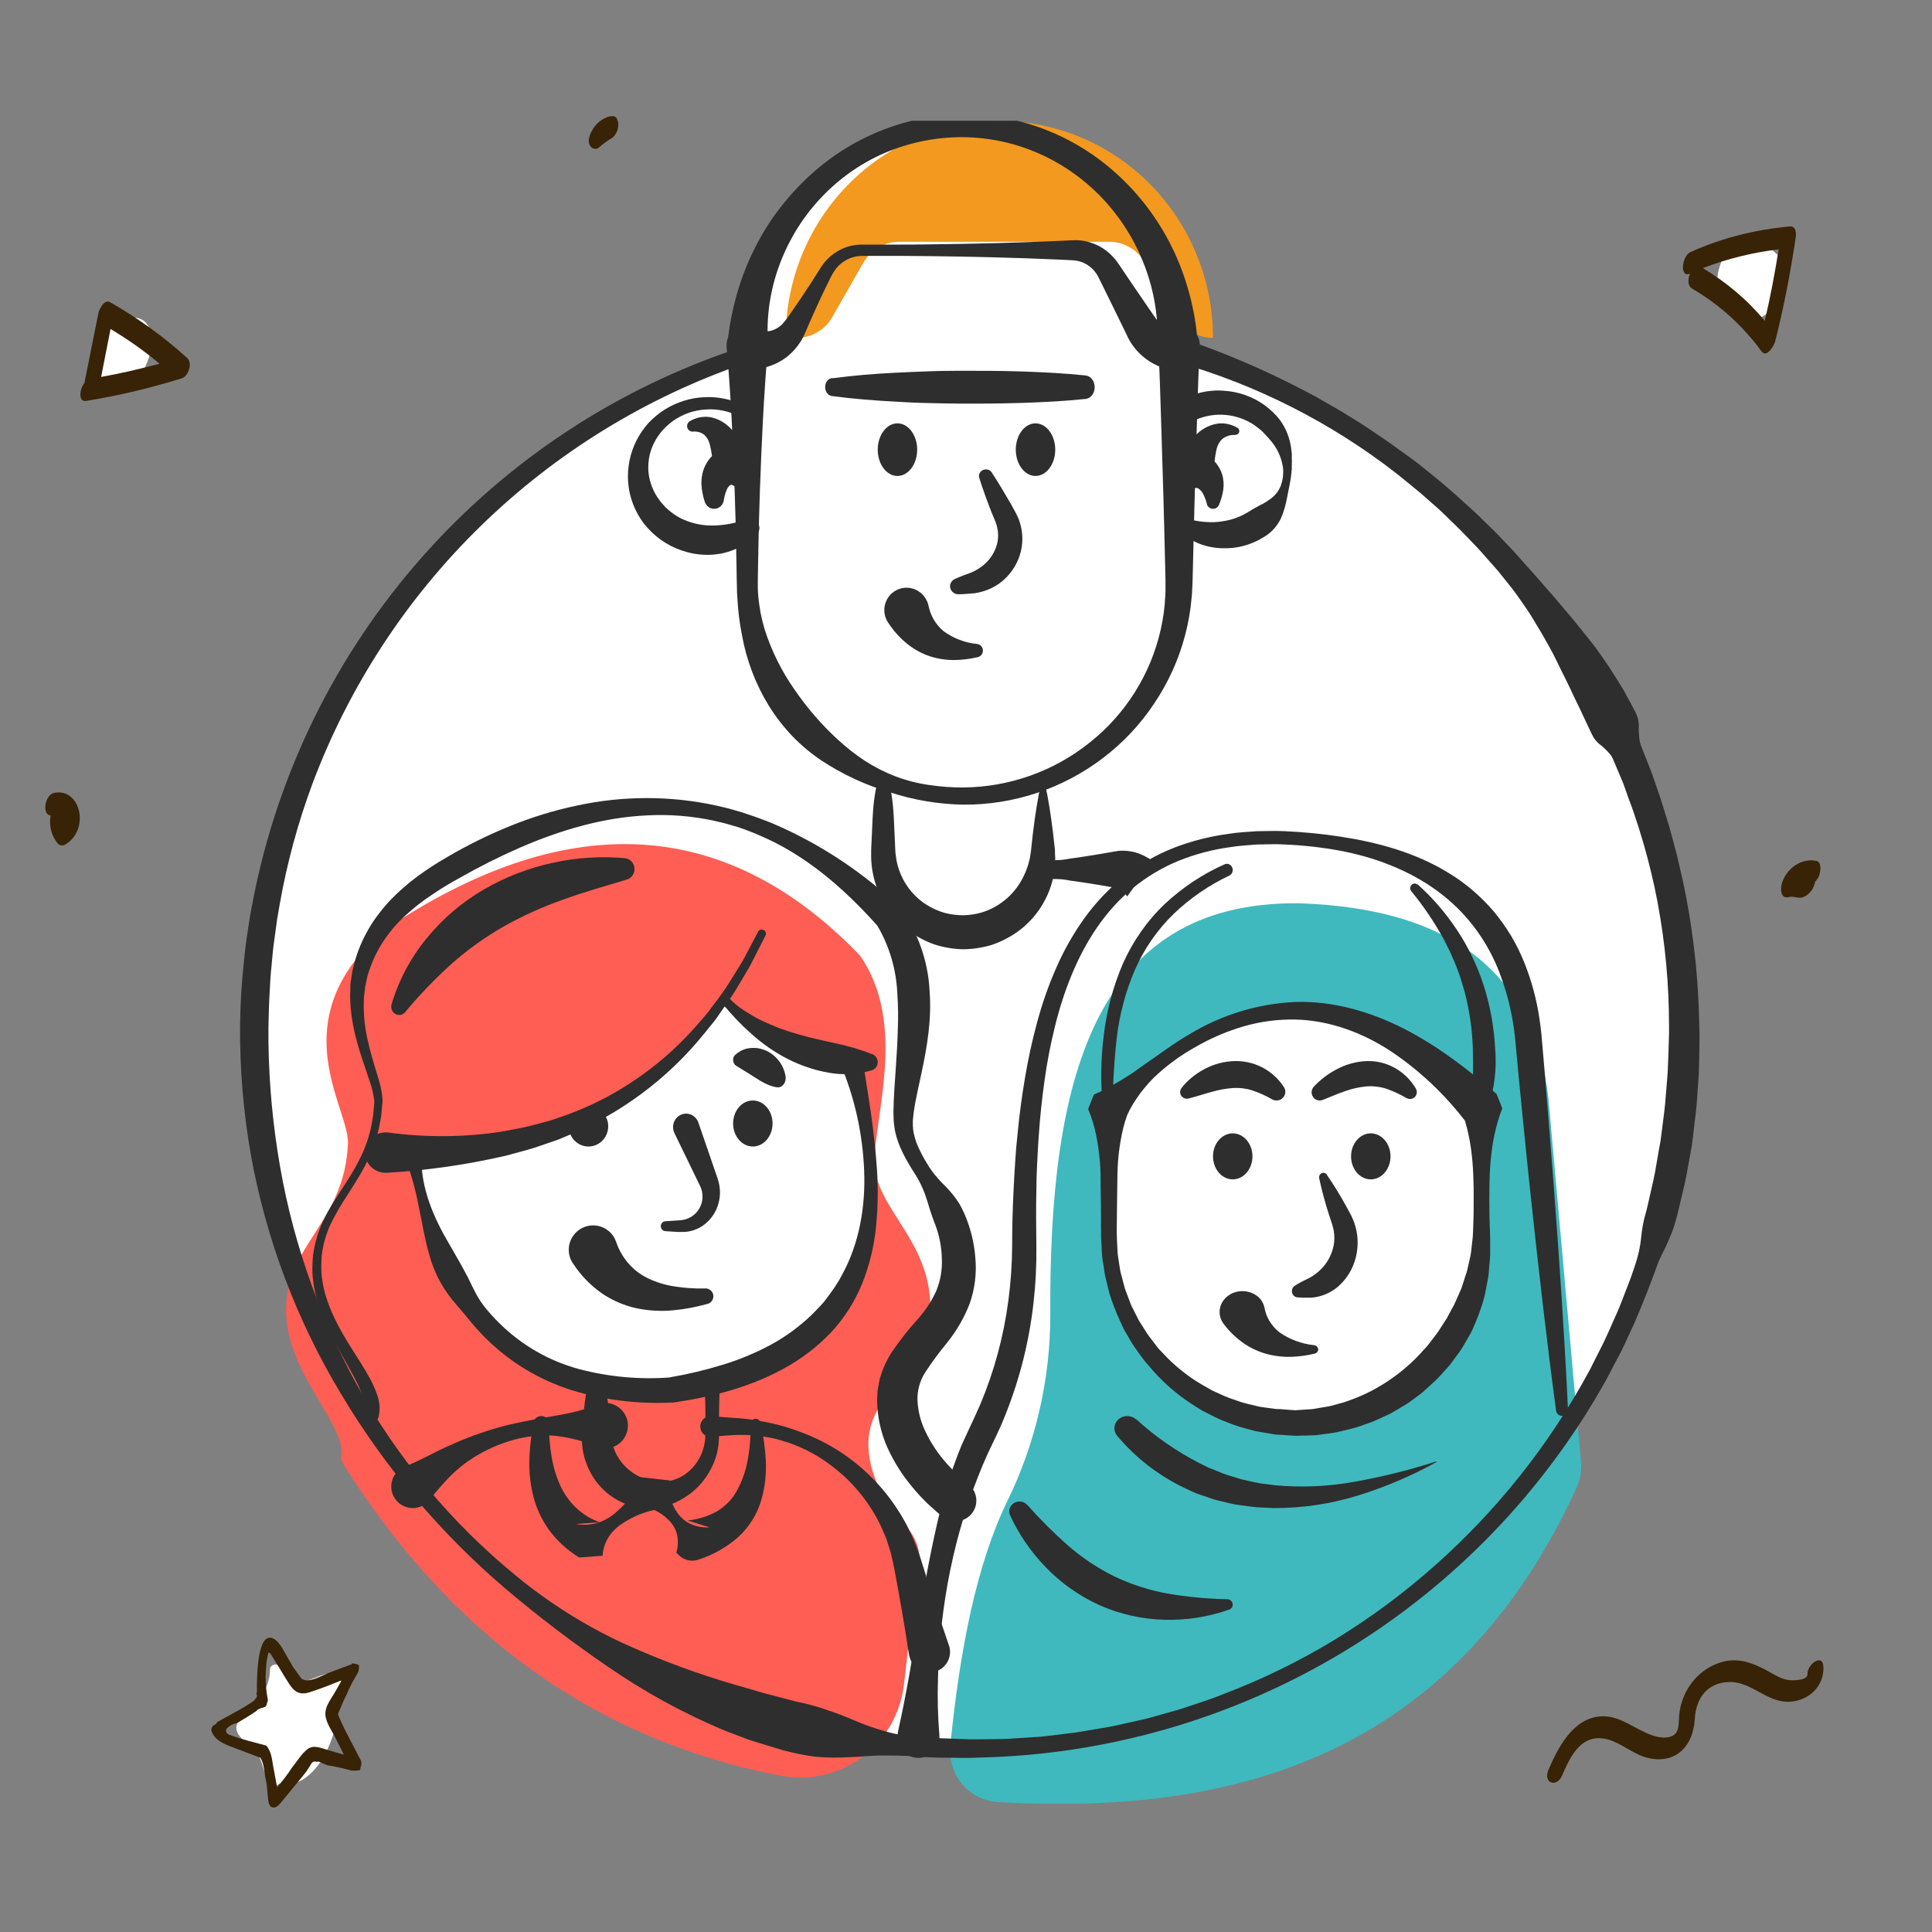
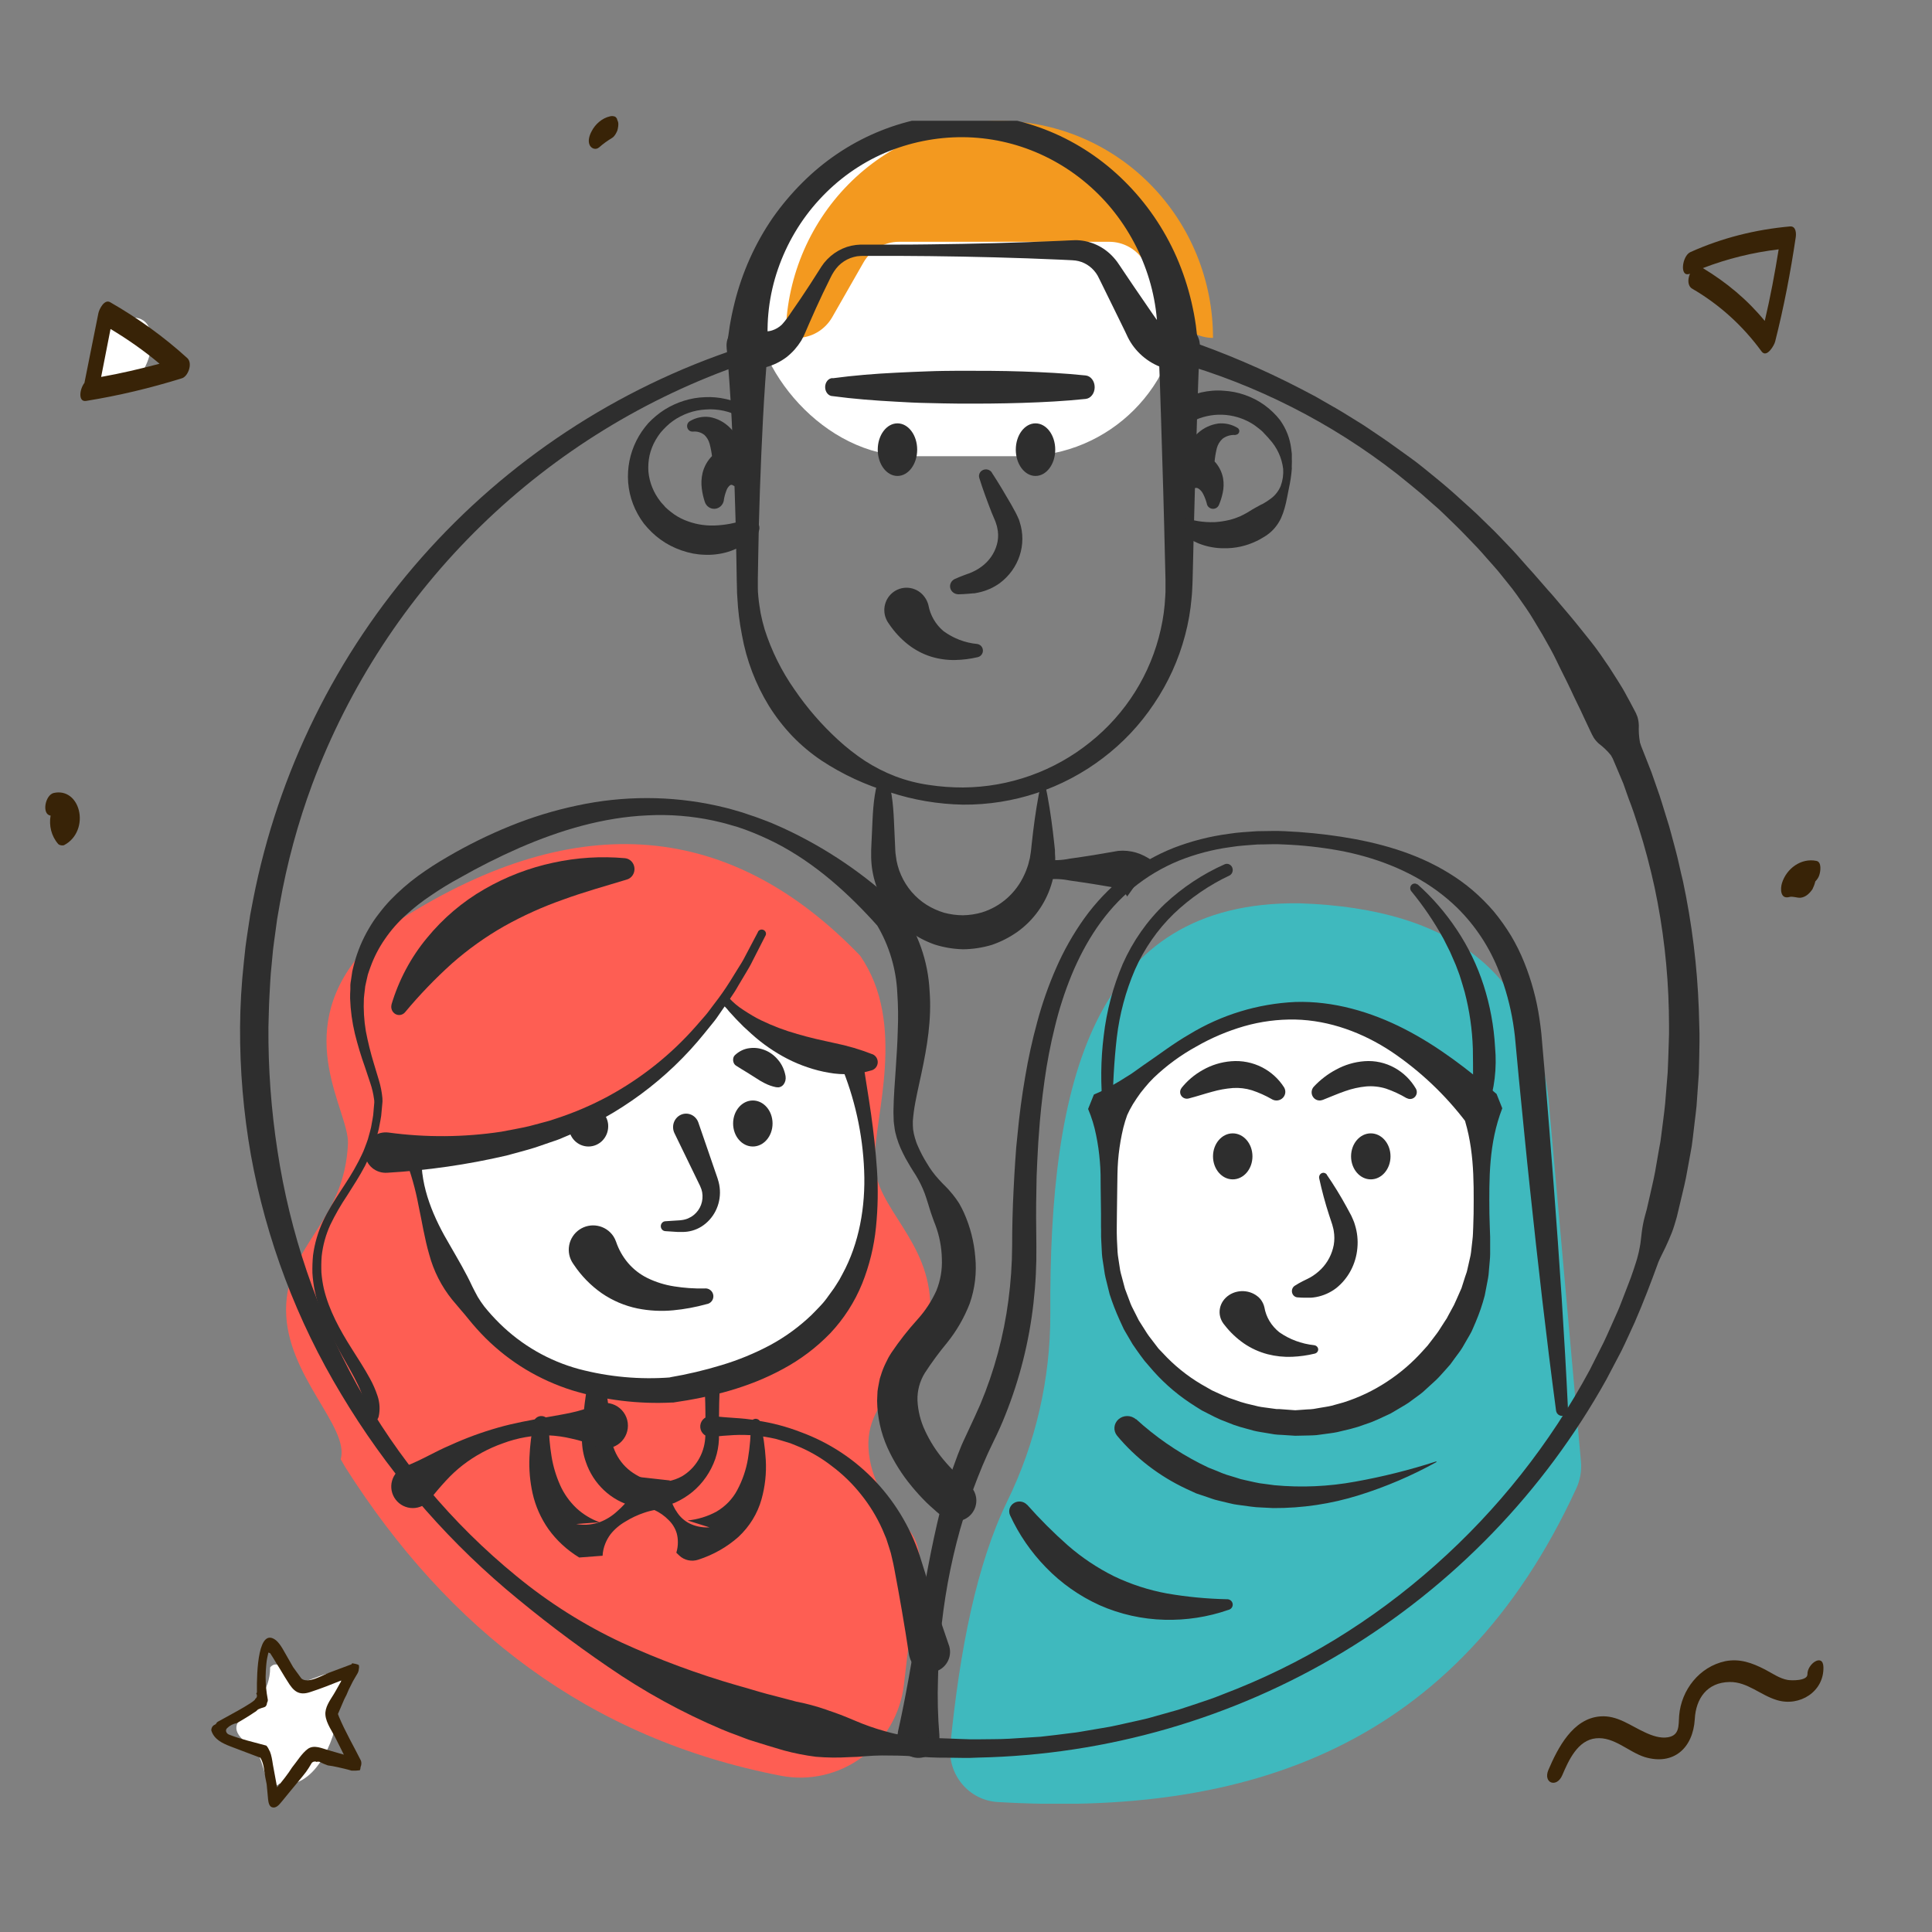
<svg xmlns="http://www.w3.org/2000/svg" width="256" height="256" viewBox="0 0 256 256" fill="none">
  <rect x="0" y="0" width="256" height="256" fill="#808080" stroke="none" />
  <g clip-path="url(#clip0)">
-     <circle cx="128.936" cy="136.674" r="94.514" fill="white" />
    <rect x="99.754" y="18.64" width="56.621" height="41.812" rx="20.906" fill="white" />
    <path d="M45.144 193.363C46.37 189.052 37.906 182.294 37.906 173.567C37.906 164.841 45.641 162.081 46.109 151.51C46.237 147.149 38.724 137.253 47.61 126.578C49.164 124.73 50.99 123.137 53.026 121.854C76.732 106.802 97.007 109.005 113.958 126.617C120.236 135.637 115.8 148.024 115.888 154.07C115.977 160.117 123.273 164.299 123.273 173.239C123.273 182.18 114.766 184.179 115.071 191.757C115.253 196.232 117.971 200.046 120.152 202.388C120.939 203.223 121.479 204.264 121.713 205.392C121.947 206.521 121.865 207.693 121.476 208.777L121.447 208.862L119.778 223.202C119.559 225.105 118.954 226.942 118.001 228.598C117.049 230.255 115.768 231.695 114.241 232.83C112.713 233.965 110.97 234.77 109.12 235.195C107.271 235.62 105.355 235.656 103.491 235.3C78.027 230.388 59.417 215.908 45.789 194.472" fill="#FE5E53" />
    <path d="M104.109 44.773H105.572C106.525 44.773 107.461 44.519 108.287 44.035C109.113 43.552 109.799 42.858 110.278 42.02L114.408 34.792C114.886 33.955 115.572 33.26 116.398 32.777C117.224 32.294 118.16 32.039 119.113 32.039H146.98C147.914 32.038 148.833 32.281 149.647 32.745C150.462 33.209 151.145 33.878 151.632 34.688L156.074 42.115C156.559 42.927 157.243 43.598 158.059 44.064C158.874 44.53 159.795 44.774 160.73 44.773C160.73 37.149 157.748 29.838 152.439 24.447C147.129 19.056 139.928 16.027 132.42 16.027C124.911 16.027 117.711 19.056 112.401 24.447C107.092 29.838 104.109 37.149 104.109 44.773Z" fill="#F3991F" />
    <path d="M125.92 231.298C127.186 218.545 129.399 207.304 133.451 198.954C137.232 191.239 139.192 182.731 139.173 174.109C138.992 143.347 144.832 119.372 172.154 119.691C193.143 120.372 203.303 129.643 205.175 145.526L209.485 193.679C209.592 194.894 209.379 196.115 208.869 197.217C193.055 231.552 165.269 240.738 132.175 238.777C131.276 238.722 130.397 238.483 129.59 238.073C128.784 237.664 128.068 237.093 127.483 236.394C126.899 235.696 126.46 234.884 126.191 234.009C125.922 233.133 125.83 232.211 125.92 231.298Z" fill="#3FB9BE" />
    <path d="M118.977 229.5C121.185 219.688 122.183 209.836 124.609 200.059C125.222 197.603 125.983 195.187 126.886 192.824C127.128 192.236 127.341 191.633 127.612 191.055L128.418 189.321C128.912 188.249 129.43 187.168 129.9 186.072C131.75 181.667 133.001 177.031 133.62 172.288C133.935 169.913 134.1 167.519 134.114 165.122C134.114 162.631 134.178 160.139 134.306 157.648C134.351 156.407 134.449 155.156 134.519 153.92C134.588 152.685 134.701 151.429 134.84 150.193C135.072 147.701 135.408 145.21 135.828 142.763C136.239 140.289 136.777 137.837 137.438 135.418C138.09 132.98 138.925 130.596 139.938 128.287C140.953 125.957 142.208 123.74 143.682 121.675C145.175 119.601 146.94 117.742 148.929 116.148C150.927 114.566 153.144 113.287 155.509 112.351C157.861 111.442 160.312 110.816 162.81 110.487C164.05 110.283 165.28 110.233 166.545 110.139C167.795 110.139 169.049 110.064 170.289 110.139C172.77 110.25 175.244 110.495 177.699 110.871C182.6 111.634 187.579 112.974 191.981 115.69C193.091 116.366 194.146 117.129 195.138 117.972C196.133 118.827 197.063 119.756 197.919 120.753C198.759 121.769 199.525 122.844 200.211 123.972C200.883 125.101 201.468 126.28 201.96 127.5C202.933 129.914 203.614 132.437 203.99 135.014C204.074 135.652 204.183 136.325 204.237 136.943L204.395 138.787L204.716 142.474C205.112 147.392 205.522 152.311 205.887 157.234C206.633 167.076 207.3 176.928 207.769 186.789C207.774 186.993 207.702 187.191 207.568 187.343C207.434 187.495 207.247 187.59 207.046 187.608C206.845 187.627 206.644 187.567 206.485 187.442C206.326 187.317 206.22 187.135 206.188 186.934C204.884 177.152 203.773 167.355 202.73 157.533C202.202 152.635 201.742 147.726 201.248 142.823L200.903 139.14L200.73 137.302C200.67 136.689 200.577 136.146 200.493 135.563C200.122 133.261 199.511 131.006 198.67 128.835C197.435 125.609 195.526 122.69 193.073 120.274C192.244 119.47 191.361 118.724 190.43 118.042C186.675 115.291 182.106 113.557 177.393 112.69C175.014 112.262 172.61 111.997 170.195 111.898C168.99 111.813 167.8 111.898 166.609 111.898C165.418 111.997 164.223 112.047 163.047 112.246C160.693 112.561 158.387 113.169 156.181 114.055C153.998 114.954 151.958 116.169 150.124 117.663C146.449 120.653 143.826 124.764 141.998 129.179C141.086 131.406 140.344 133.7 139.78 136.041C139.195 138.391 138.736 140.772 138.406 143.172C138.07 145.579 137.809 147.995 137.646 150.432C137.547 151.648 137.502 152.869 137.433 154.085C137.364 155.301 137.334 156.527 137.325 157.747C137.265 160.189 137.295 162.636 137.325 165.088C137.356 167.625 137.228 170.161 136.939 172.682C136.369 177.746 135.122 182.709 133.234 187.437C132.77 188.623 132.246 189.784 131.683 190.925C131.12 192.066 130.67 193.063 130.201 194.169C129.292 196.367 128.447 198.619 127.731 200.926C127.015 203.233 126.422 205.59 125.928 207.972C125.434 210.354 125.063 212.766 124.782 215.193C124.5 217.62 124.322 220.062 124.288 222.513C124.206 224.973 124.267 227.436 124.471 229.888C124.504 230.291 124.451 230.696 124.316 231.075C124.18 231.455 123.964 231.801 123.684 232.089C123.404 232.378 123.065 232.601 122.691 232.745C122.317 232.889 121.916 232.95 121.517 232.924C121.117 232.897 120.728 232.784 120.376 232.592C120.024 232.4 119.717 232.133 119.477 231.811C119.236 231.488 119.067 231.116 118.982 230.722C118.897 230.327 118.897 229.919 118.982 229.524L118.977 229.5Z" fill="#2E2E2E" />
    <path d="M136.105 199.389C137.788 201.29 139.589 203.09 141.501 204.779C143.348 206.39 145.404 207.763 147.617 208.864C149.851 209.936 152.228 210.706 154.68 211.152C157.272 211.597 159.895 211.849 162.527 211.904C162.717 211.887 162.906 211.94 163.056 212.053C163.207 212.165 163.306 212.329 163.335 212.511C163.364 212.692 163.32 212.877 163.212 213.028C163.103 213.179 162.939 213.285 162.753 213.323C160.047 214.264 157.182 214.706 154.307 214.628C151.337 214.552 148.414 213.897 145.714 212.703C143.028 211.485 140.609 209.782 138.587 207.687C136.612 205.66 135.007 203.326 133.839 200.784C133.711 200.499 133.691 200.18 133.785 199.883C133.879 199.586 134.079 199.33 134.35 199.163C134.621 198.996 134.945 198.927 135.264 198.969C135.583 199.011 135.876 199.162 136.091 199.393L136.105 199.389Z" fill="#2E2E2E" />
    <path d="M150.538 188.043C153.06 190.35 155.899 192.321 158.978 193.902L160.125 194.464L161.316 194.937C161.708 195.114 162.109 195.271 162.517 195.409L163.754 195.783L164.369 195.981C164.578 196.038 164.791 196.076 165 196.128L166.271 196.411C166.695 196.509 167.127 196.58 167.561 196.624L168.867 196.799C172.443 197.133 176.052 196.974 179.58 196.326C183.21 195.676 186.787 194.782 190.284 193.652C190.295 193.649 190.307 193.65 190.317 193.655C190.327 193.661 190.335 193.669 190.338 193.68C190.344 193.687 190.348 193.697 190.348 193.706C190.348 193.715 190.344 193.725 190.338 193.732C187.084 195.536 183.64 197.009 180.062 198.126C176.394 199.276 172.555 199.851 168.693 199.827L167.204 199.752C166.705 199.74 166.208 199.699 165.715 199.629L164.225 199.426C163.982 199.388 163.729 199.364 163.49 199.317L162.766 199.152L161.321 198.802C160.825 198.698 160.378 198.5 159.906 198.353L158.501 197.881L157.156 197.262C153.604 195.592 150.484 193.194 148.021 190.24C147.76 189.921 147.635 189.52 147.67 189.117C147.704 188.714 147.897 188.338 148.208 188.063C148.52 187.788 148.929 187.635 149.354 187.633C149.779 187.631 150.189 187.781 150.503 188.052L150.538 188.043Z" fill="#2E2E2E" />
    <path d="M171.632 188.504C165.044 188.504 158.726 185.883 154.068 181.217C149.41 176.551 146.793 170.222 146.793 163.624V146.626C163.638 129.085 180.166 129.498 196.445 146.626V163.639C196.441 170.23 193.826 176.551 189.174 181.213C184.521 185.875 178.212 188.497 171.632 188.504Z" fill="white" />
    <path d="M171.631 190.246L169.779 190.127C169.473 190.127 169.161 190.092 168.855 190.058L167.941 189.904C167.334 189.795 166.716 189.721 166.118 189.572L164.33 189.077C163.739 188.903 163.158 188.695 162.591 188.452C162.01 188.246 161.442 188.002 160.892 187.724L159.247 186.886C158.718 186.574 158.209 186.227 157.691 185.895C155.653 184.541 153.823 182.897 152.257 181.014L151.659 180.321L151.116 179.597C150.77 179.102 150.394 178.606 150.073 178.111L149.139 176.52L148.912 176.124L148.72 175.707L148.339 174.88C147.838 173.775 147.401 172.641 147.03 171.486L146.595 169.721C146.531 169.424 146.437 169.137 146.393 168.835L146.259 167.938C146.18 167.338 146.047 166.743 146.012 166.139L145.919 164.325C145.874 163.711 145.919 163.146 145.889 162.561V160.817L145.844 157.348C145.844 156.184 145.844 155.024 145.736 153.88C145.643 152.714 145.478 151.556 145.242 150.411C145.007 149.221 144.652 148.059 144.18 146.942L144.945 145.035C145.553 144.787 146.145 144.502 146.719 144.182C147.272 143.87 147.84 143.573 148.374 143.241L149.164 142.745C149.431 142.582 149.698 142.423 149.955 142.25L151.511 141.145C153.536 139.777 155.463 138.276 157.587 137.057C161.839 134.467 166.672 132.992 171.641 132.766C176.665 132.607 181.655 134.069 186.096 136.343C190.537 138.618 194.529 141.705 198.303 144.955L199.059 146.853C197.255 151.506 197.315 156.159 197.354 160.812L197.404 162.556C197.404 163.146 197.468 163.701 197.453 164.325V166.159C197.453 166.773 197.359 167.378 197.32 167.992L197.241 168.914C197.216 169.221 197.137 169.523 197.088 169.826L196.737 171.654C196.423 172.86 196.02 174.041 195.531 175.187L195.161 176.049L194.968 176.475L194.741 176.887C194.435 177.432 194.119 177.972 193.802 178.512C193.486 179.052 193.076 179.533 192.716 180.043L192.177 180.786L191.555 181.49C191.13 181.951 190.73 182.437 190.275 182.868L188.887 184.136C188.661 184.358 188.42 184.563 188.166 184.751L187.41 185.306L186.654 185.861C186.402 186.044 186.121 186.188 185.854 186.356C185.315 186.673 184.782 187 184.238 187.308L182.539 188.095C181.972 188.355 181.39 188.578 180.795 188.764C180.214 188.986 179.62 189.173 179.017 189.324L177.204 189.76C176.596 189.889 175.974 189.944 175.361 190.038L174.437 190.162C174.131 190.191 173.82 190.191 173.509 190.206L171.631 190.246ZM171.631 186.867L173.247 186.753C173.514 186.753 173.785 186.723 174.052 186.693L174.847 186.554C175.376 186.455 175.915 186.396 176.438 186.267L177.994 185.836C180.042 185.191 181.991 184.264 183.784 183.081C185.575 181.91 187.202 180.503 188.62 178.899L189.154 178.309L189.648 177.67C189.964 177.239 190.31 176.827 190.611 176.381C190.912 175.935 191.179 175.474 191.481 175.029L191.703 174.692L191.891 174.335L192.276 173.626C192.551 173.162 192.792 172.678 192.997 172.179C193.205 171.684 193.437 171.188 193.654 170.693L194.148 169.142C194.227 168.879 194.341 168.646 194.4 168.359L194.583 167.556L194.766 166.748C194.835 166.481 194.887 166.21 194.919 165.936L195.107 164.286C195.181 163.746 195.181 163.141 195.21 162.566L195.26 160.822C195.299 156.169 195.359 151.516 193.555 146.863L194.311 148.761C191.539 145.094 188.18 141.913 184.372 139.346C180.583 136.839 176.186 135.199 171.631 135.094C169.344 135.051 167.064 135.348 164.864 135.977C162.651 136.615 160.523 137.519 158.526 138.667C156.473 139.792 154.577 141.181 152.884 142.8C152.463 143.213 152.065 143.65 151.694 144.108C151.307 144.559 150.949 145.034 150.622 145.53C149.924 146.531 149.359 147.619 148.942 148.766L149.708 146.858C149.236 147.975 148.88 149.137 148.645 150.327C148.41 151.472 148.245 152.63 148.151 153.795C148.058 154.96 148.063 156.119 148.043 157.264L147.998 160.733C147.998 161.887 147.949 163.082 147.998 164.201L148.082 165.871C148.112 166.426 148.235 166.976 148.305 167.526L148.433 168.354C148.478 168.631 148.571 168.894 148.636 169.162L149.065 170.772L149.653 172.333C149.742 172.596 149.846 172.854 149.964 173.106L150.34 173.849L150.715 174.592L150.903 174.964L151.125 175.316L152.015 176.718C152.321 177.179 152.686 177.595 153.003 178.036L153.497 178.685L154.07 179.285C155.559 180.904 157.277 182.297 159.168 183.418C159.662 183.685 160.111 183.968 160.591 184.23L162.073 184.909C162.568 185.135 163.078 185.327 163.599 185.484C164.107 185.682 164.627 185.847 165.155 185.98L166.736 186.361C167.264 186.475 167.808 186.515 168.341 186.599L169.147 186.708C169.418 186.708 169.69 186.708 169.957 186.743L171.631 186.867Z" fill="#2E2E2E" />
    <path d="M146.161 146.999C145.815 143.755 145.845 140.48 146.248 137.244C146.629 133.963 147.477 130.76 148.764 127.744C150.103 124.715 152.007 122 154.364 119.758C156.719 117.564 159.402 115.79 162.305 114.508C162.49 114.439 162.692 114.446 162.872 114.527C163.052 114.608 163.196 114.757 163.276 114.945C163.356 115.133 163.365 115.345 163.303 115.54C163.241 115.735 163.111 115.898 162.939 115.997C160.229 117.27 157.728 118.985 155.53 121.08C153.366 123.182 151.615 125.708 150.376 128.517C149.154 131.364 148.346 134.389 147.98 137.488C147.625 140.623 147.444 143.776 147.438 146.933C147.428 147.098 147.359 147.254 147.246 147.37C147.133 147.486 146.983 147.554 146.825 147.562C146.668 147.569 146.513 147.515 146.39 147.411C146.267 147.306 146.186 147.158 146.161 146.994V146.999Z" fill="#2E2E2E" />
    <path d="M187.811 117.157C189.795 118.926 191.551 120.956 193.038 123.196C194.554 125.467 195.752 127.954 196.595 130.58C197.442 133.223 197.949 135.972 198.103 138.755C198.361 141.522 198.027 144.315 197.127 146.93C197.051 147.139 196.909 147.315 196.725 147.428C196.541 147.541 196.325 147.585 196.114 147.552C195.903 147.519 195.708 147.412 195.563 147.247C195.418 147.083 195.331 146.872 195.317 146.649C195.126 143.992 195.219 141.478 195.16 138.939C195.079 136.406 194.716 133.892 194.077 131.448C193.916 130.84 193.711 130.242 193.535 129.634C193.36 129.026 193.106 128.449 192.891 127.851L192.135 126.114C191.852 125.552 191.574 124.975 191.281 124.413C190.046 122.163 188.609 120.042 186.991 118.077C186.901 117.958 186.856 117.808 186.864 117.657C186.873 117.505 186.934 117.362 187.036 117.255C187.139 117.148 187.275 117.084 187.42 117.075C187.565 117.066 187.707 117.114 187.821 117.208L187.811 117.157Z" fill="#2E2E2E" />
    <path d="M156.546 144.173C157.313 143.207 158.266 142.398 159.351 141.792C160.508 141.127 161.803 140.726 163.14 140.62C164.562 140.502 165.989 140.785 167.253 141.435C168.437 142.051 169.435 142.963 170.144 144.078C170.276 144.294 170.333 144.546 170.306 144.796C170.278 145.046 170.167 145.281 169.99 145.463C169.813 145.646 169.58 145.766 169.326 145.806C169.073 145.846 168.813 145.803 168.587 145.684L168.526 145.649C167.693 145.169 166.813 144.775 165.899 144.471C165.08 144.215 164.22 144.112 163.363 144.168C162.43 144.24 161.507 144.407 160.609 144.665C159.635 144.923 158.626 145.266 157.505 145.554C157.324 145.602 157.132 145.593 156.956 145.528C156.78 145.463 156.63 145.346 156.526 145.193C156.422 145.04 156.369 144.858 156.376 144.675C156.382 144.491 156.447 144.314 156.562 144.168L156.546 144.173Z" fill="#2E2E2E" />
    <path d="M163.344 156.273C164.787 156.273 165.957 154.908 165.957 153.224C165.957 151.541 164.787 150.176 163.344 150.176C161.9 150.176 160.73 151.541 160.73 153.224C160.73 154.908 161.9 156.273 163.344 156.273Z" fill="#2E2E2E" />
    <path d="M174.083 143.995C174.935 143.079 175.93 142.315 177.027 141.734C178.193 141.093 179.478 140.711 180.799 140.614C182.191 140.508 183.584 140.815 184.81 141.5C185.964 142.14 186.93 143.087 187.606 144.24C187.707 144.412 187.75 144.613 187.729 144.812C187.707 145.012 187.622 145.198 187.487 145.343C187.351 145.488 187.173 145.583 186.979 145.613C186.786 145.644 186.588 145.608 186.416 145.511H186.381C185.513 144.995 184.597 144.571 183.646 144.245C182.793 143.982 181.9 143.884 181.012 143.959C180.063 144.052 179.127 144.262 178.226 144.584C177.266 144.912 176.295 145.344 175.253 145.751H175.227C175.004 145.837 174.758 145.843 174.531 145.768C174.303 145.693 174.107 145.542 173.975 145.338C173.842 145.135 173.781 144.891 173.8 144.647C173.82 144.403 173.92 144.173 174.083 143.995Z" fill="#2E2E2E" />
    <path d="M112.824 140.993C105.913 140.207 100.221 137.461 95.749 132.754C85.605 147.88 71.24 153.653 54.457 153.921C58.174 175.261 69.389 185.955 88.843 184.955C110.069 181.682 120.712 169.369 112.843 141.211L112.824 140.993Z" fill="white" />
    <path d="M181.637 156.273C183.08 156.273 184.25 154.908 184.25 153.224C184.25 151.541 183.08 150.176 181.637 150.176C180.193 150.176 179.023 151.541 179.023 153.224C179.023 154.908 180.193 156.273 181.637 156.273Z" fill="#2E2E2E" />
    <path d="M99.754 151.918C101.197 151.918 102.367 150.553 102.367 148.869C102.367 147.185 101.197 145.82 99.754 145.82C98.311 145.82 97.141 147.185 97.141 148.869C97.141 150.553 98.311 151.918 99.754 151.918Z" fill="#2E2E2E" />
    <path d="M167.54 173.23C167.753 174.507 168.451 175.673 169.511 176.526C170.854 177.472 172.453 178.066 174.138 178.246C174.28 178.266 174.411 178.331 174.507 178.429C174.604 178.527 174.66 178.652 174.667 178.784C174.674 178.916 174.631 179.046 174.545 179.152C174.459 179.258 174.335 179.333 174.195 179.365C173.219 179.6 172.218 179.74 171.209 179.783C170.115 179.828 169.02 179.713 167.966 179.442C166.827 179.142 165.758 178.653 164.811 178.001C163.85 177.329 163.004 176.529 162.304 175.628L162.109 175.383C161.675 174.787 161.51 174.06 161.65 173.355C161.79 172.65 162.224 172.023 162.859 171.604C163.495 171.185 164.284 171.008 165.06 171.11C165.836 171.212 166.538 171.584 167.019 172.149C167.274 172.472 167.452 172.84 167.54 173.23Z" fill="#2E2E2E" />
    <path d="M175.812 155.666C176.743 157.02 177.607 158.424 178.399 159.872L178.984 160.954L179.055 161.089L179.132 161.26L179.284 161.605C179.39 161.833 179.476 162.071 179.541 162.316C179.849 163.301 179.958 164.344 179.859 165.376C179.768 166.417 179.472 167.426 178.99 168.339C178.507 169.252 177.849 170.049 177.058 170.679C176.266 171.284 175.353 171.69 174.389 171.866L174.038 171.921C173.931 171.941 173.823 171.951 173.714 171.951H173.115C172.708 171.958 172.302 171.943 171.897 171.906C171.733 171.89 171.578 171.819 171.454 171.705C171.329 171.591 171.242 171.438 171.205 171.269C171.167 171.1 171.18 170.923 171.243 170.762C171.306 170.602 171.415 170.466 171.555 170.374C171.901 170.151 172.259 169.947 172.625 169.763C172.986 169.583 173.376 169.402 173.624 169.262C174.155 168.956 174.646 168.577 175.084 168.135C175.926 167.28 176.501 166.174 176.73 164.965C176.834 164.353 176.834 163.725 176.73 163.112C176.71 162.954 176.677 162.798 176.63 162.647L176.568 162.411L176.539 162.291L176.492 162.146L176.102 160.969C175.589 159.387 175.156 157.777 174.803 156.147C174.772 156.012 174.786 155.87 174.843 155.744C174.899 155.619 174.996 155.518 175.115 155.459C175.234 155.4 175.37 155.387 175.497 155.421C175.625 155.455 175.738 155.534 175.816 155.646L175.812 155.666Z" fill="#2E2E2E" />
    <path d="M118.918 63.066C120.361 63.066 121.531 61.506 121.531 59.582C121.531 57.657 120.361 56.097 118.918 56.097C117.475 56.097 116.305 57.657 116.305 59.582C116.305 61.506 117.475 63.066 118.918 63.066Z" fill="#2E2E2E" />
    <path d="M137.211 63.066C138.654 63.066 139.824 61.506 139.824 59.582C139.824 57.657 138.654 56.097 137.211 56.097C135.768 56.097 134.598 57.657 134.598 59.582C134.598 61.506 135.768 63.066 137.211 63.066Z" fill="#2E2E2E" />
    <path d="M123.018 80.18C123.265 81.527 123.971 82.744 125.014 83.623C126.323 84.586 127.866 85.177 129.481 85.331C129.685 85.359 129.873 85.459 130.012 85.612C130.151 85.766 130.232 85.963 130.241 86.171C130.251 86.378 130.187 86.582 130.062 86.748C129.938 86.913 129.759 87.029 129.559 87.076C128.582 87.306 127.585 87.433 126.582 87.455C125.494 87.478 124.409 87.327 123.368 87.008C122.246 86.654 121.197 86.096 120.273 85.362C119.346 84.623 118.534 83.747 117.864 82.766L117.699 82.527C117.479 82.207 117.324 81.846 117.242 81.466C117.161 81.085 117.154 80.692 117.223 80.309C117.293 79.926 117.436 79.561 117.646 79.233C117.855 78.906 118.127 78.624 118.445 78.402C119.087 77.954 119.88 77.782 120.648 77.923C121.417 78.063 122.099 78.506 122.543 79.152C122.765 79.462 122.926 79.81 123.018 80.18Z" fill="#2E2E2E" />
    <path d="M131.419 62.625C132.325 63.992 133.139 65.393 133.963 66.804L134.549 67.871L134.62 68.007L134.701 68.171L134.859 68.506C134.91 68.617 134.966 68.729 135.012 68.845L135.124 69.199C135.588 70.642 135.584 72.186 135.11 73.627C134.637 75.068 133.718 76.338 132.472 77.272C131.638 77.872 130.679 78.295 129.658 78.513L129.282 78.586L129.094 78.62H128.936L128.305 78.678C127.882 78.712 127.455 78.741 127.028 78.746C126.772 78.75 126.523 78.672 126.321 78.523C126.119 78.374 125.977 78.164 125.917 77.927C125.858 77.691 125.885 77.442 125.995 77.222C126.104 77.003 126.289 76.825 126.519 76.719C126.905 76.545 127.297 76.385 127.694 76.234L128.29 76.016L128.437 75.968L128.554 75.919L128.783 75.822C129.367 75.567 129.907 75.23 130.386 74.823C131.33 74.017 131.964 72.933 132.187 71.745C132.294 71.146 132.279 70.534 132.142 69.941C132.116 69.789 132.077 69.64 132.025 69.495L131.953 69.272L131.918 69.16L131.862 69.02L131.389 67.895C130.808 66.392 130.239 64.879 129.76 63.328C129.695 63.124 129.71 62.904 129.803 62.711C129.895 62.517 130.058 62.361 130.262 62.273C130.465 62.185 130.696 62.171 130.91 62.233C131.123 62.295 131.306 62.429 131.424 62.61L131.419 62.625Z" fill="#2E2E2E" />
    <path d="M48.167 187.138C48.321 186.587 48.321 186.004 48.167 185.453C47.991 184.774 47.744 184.115 47.431 183.487C46.803 182.18 46.033 180.882 45.292 179.556C43.82 176.907 42.349 174.126 41.706 171.03C41.548 170.258 41.444 169.477 41.397 168.69C41.377 167.902 41.405 167.112 41.48 166.327C41.688 164.766 42.133 163.246 42.8 161.82C44.134 158.985 46.097 156.646 47.441 154.007C47.627 153.688 47.76 153.344 47.931 153.024C48.095 152.694 48.24 152.354 48.363 152.007C48.491 151.663 48.628 151.319 48.741 150.975L49.035 149.913C49.136 149.56 49.213 149.201 49.266 148.837C49.325 148.474 49.408 148.115 49.452 147.751L49.546 146.655L49.595 146.105C49.595 145.928 49.595 145.771 49.56 145.614C49.465 144.905 49.3 144.207 49.07 143.53C48.841 142.822 48.604 142.11 48.358 141.392C47.84 139.941 47.395 138.465 47.024 136.97C46.658 135.437 46.446 133.871 46.391 132.296C46.391 131.898 46.391 131.5 46.425 131.097V130.498C46.425 130.296 46.479 130.1 46.504 129.903L46.681 128.709C46.759 128.316 46.877 127.927 46.975 127.534C47.402 125.974 48.032 124.477 48.849 123.082C49.252 122.374 49.708 121.697 50.213 121.057C50.697 120.412 51.219 119.797 51.778 119.215C52.888 118.072 54.091 117.023 55.374 116.079C56.636 115.163 57.946 114.315 59.298 113.539C61.963 111.977 64.738 110.611 67.599 109.45C70.474 108.282 73.448 107.372 76.484 106.733C79.525 106.078 82.626 105.748 85.737 105.75C88.845 105.751 91.944 106.089 94.979 106.757C95.735 106.939 96.495 107.096 97.236 107.327L98.355 107.652L99.453 108.025C100.194 108.256 100.925 108.551 101.641 108.816C102.358 109.082 103.069 109.421 103.78 109.73C109.436 112.339 114.626 115.858 119.146 120.148C119.189 120.189 119.228 120.234 119.263 120.281L119.337 120.384C121.638 123.562 122.97 127.339 123.173 131.259C123.473 135.063 122.84 138.729 122.099 142.203C121.736 143.943 121.314 145.643 121.084 147.309C121.02 147.727 121 148.115 120.956 148.528C120.947 148.901 120.958 149.276 120.99 149.648C121.04 150.029 121.12 150.405 121.231 150.773L121.407 151.339C121.471 151.525 121.559 151.712 121.638 151.899C121.973 152.669 122.365 153.413 122.81 154.125C123.253 154.887 123.776 155.598 124.371 156.248C124.67 156.587 124.994 156.921 125.312 157.231C125.631 157.54 125.95 157.924 126.254 158.287C126.557 158.66 126.837 159.051 127.093 159.457C127.336 159.878 127.557 160.311 127.756 160.754C128.566 162.586 129.064 164.541 129.227 166.538C129.438 168.626 129.188 170.734 128.496 172.715C127.77 174.595 126.757 176.35 125.494 177.919C124.436 179.194 123.453 180.53 122.55 181.919C121.875 183.006 121.534 184.267 121.569 185.546C121.634 186.943 121.976 188.313 122.575 189.576C123.211 190.954 124.028 192.241 125.003 193.404C125.494 193.998 126.034 194.583 126.603 195.134C126.877 195.419 127.167 195.684 127.451 195.944C127.594 196.072 127.741 196.205 127.883 196.323L128.276 196.647L128.403 196.75C128.943 197.207 129.284 197.854 129.357 198.558C129.429 199.261 129.226 199.965 128.791 200.522C128.356 201.079 127.722 201.445 127.023 201.544C126.324 201.642 125.614 201.465 125.043 201.05C124.773 200.849 124.601 200.711 124.4 200.559C124.199 200.406 124.017 200.239 123.831 200.067C123.463 199.743 123.095 199.419 122.752 199.085C122.062 198.399 121.407 197.679 120.789 196.927C119.503 195.379 118.429 193.665 117.595 191.831C116.721 189.879 116.254 187.769 116.222 185.63L116.256 184.775C116.257 184.488 116.285 184.201 116.34 183.919L116.501 183.064L116.59 182.642L116.722 182.234C116.885 181.692 117.092 181.165 117.34 180.656L117.708 179.914C117.836 179.674 117.983 179.462 118.12 179.236C119.17 177.681 120.329 176.203 121.589 174.814C122.606 173.686 123.443 172.408 124.071 171.025C124.614 169.686 124.863 168.247 124.802 166.803C124.771 165.272 124.481 163.756 123.944 162.322C123.792 161.958 123.659 161.585 123.527 161.206C123.394 160.828 123.257 160.44 123.139 160.027C123.021 159.614 122.884 159.211 122.752 158.793C122.619 158.376 122.472 157.963 122.295 157.555C121.943 156.736 121.516 155.951 121.02 155.211C120.784 154.823 120.529 154.449 120.313 154.036C120.07 153.637 119.848 153.225 119.646 152.803C119.201 151.929 118.861 151.005 118.636 150.051C118.579 149.803 118.538 149.552 118.513 149.299C118.483 149.049 118.434 148.783 118.42 148.542C118.42 148.051 118.375 147.56 118.39 147.117C118.42 145.25 118.567 143.476 118.685 141.712C118.802 139.948 118.92 138.232 118.959 136.542C119.032 134.883 119.011 133.221 118.896 131.564C118.75 128.394 117.827 125.308 116.207 122.581L116.398 122.817C112.503 118.438 108.058 114.409 102.824 111.716C101.511 111.048 100.161 110.455 98.781 109.942L97.741 109.583L96.682 109.278C95.98 109.057 95.259 108.91 94.547 108.738C91.675 108.123 88.734 107.888 85.8 108.04C79.913 108.3 74.213 110.006 68.826 112.345C66.117 113.534 63.472 114.864 60.903 116.33C59.617 117.023 58.369 117.784 57.164 118.61C55.971 119.395 54.844 120.276 53.794 121.244C52.743 122.185 51.81 123.25 51.012 124.414C50.207 125.572 49.557 126.831 49.08 128.158C48.967 128.493 48.834 128.822 48.741 129.141L48.505 130.178C48.471 130.35 48.422 130.522 48.393 130.699L48.334 131.23C48.295 131.584 48.241 131.937 48.216 132.296C48.149 133.748 48.236 135.202 48.476 136.635C48.757 138.097 49.116 139.542 49.55 140.965C49.773 141.682 49.992 142.41 50.208 143.147C50.439 143.911 50.594 144.696 50.669 145.491C50.669 145.702 50.699 145.918 50.669 146.12L50.615 146.7L50.507 147.864C50.458 148.248 50.37 148.631 50.301 149.014C50.24 149.399 50.155 149.78 50.046 150.154L49.727 151.275C49.604 151.643 49.452 152.002 49.32 152.366C49.187 152.73 49.033 153.086 48.859 153.432C48.687 153.781 48.545 154.14 48.368 154.474C47.657 155.845 46.808 157.123 46.004 158.405C45.172 159.638 44.429 160.929 43.781 162.268C43.171 163.591 42.78 165.005 42.623 166.455C42.569 167.176 42.558 167.899 42.589 168.622C42.646 169.344 42.755 170.062 42.913 170.769C43.59 173.61 45.032 176.229 46.636 178.755C47.436 180.032 48.275 181.29 49.031 182.686C49.425 183.402 49.753 184.152 50.012 184.927C50.322 185.824 50.379 186.791 50.173 187.718C50.103 187.983 49.931 188.209 49.696 188.349C49.461 188.489 49.18 188.532 48.914 188.468C48.648 188.404 48.418 188.238 48.272 188.006C48.126 187.775 48.076 187.495 48.133 187.227V187.153L48.167 187.138Z" fill="#2E2E2E" />
    <path d="M51.463 150.066C56.43 150.742 61.472 150.705 66.429 149.956C67.648 149.711 68.888 149.515 70.103 149.227L71.907 148.748C72.513 148.599 73.111 148.42 73.698 148.211C76.08 147.434 78.384 146.448 80.583 145.264C85 142.863 88.944 139.716 92.229 135.968L93.463 134.554C93.876 134.075 94.221 133.562 94.604 133.069C95.376 132.081 96.095 131.056 96.758 129.997L97.742 128.406C98.077 127.874 98.416 127.352 98.696 126.791L100.447 123.47V123.437C100.52 123.32 100.636 123.233 100.771 123.194C100.906 123.155 101.051 123.167 101.178 123.227C101.304 123.287 101.403 123.391 101.456 123.518C101.508 123.646 101.51 123.787 101.46 123.916L99.724 127.314C99.454 127.889 99.119 128.435 98.795 128.981L97.811 130.63C97.196 131.751 96.409 132.767 95.691 133.831C95.317 134.353 94.983 134.899 94.575 135.398L93.36 136.898C88.457 142.994 82.019 147.751 74.671 150.708C74.072 150.991 73.437 151.187 72.812 151.398L70.934 152.045C69.67 152.443 68.386 152.759 67.103 153.118C61.918 154.322 56.636 155.083 51.316 155.395C50.588 155.448 49.869 155.218 49.316 154.754C48.763 154.291 48.422 153.633 48.367 152.924C48.312 152.216 48.549 151.515 49.024 150.976C49.5 150.438 50.175 150.105 50.902 150.052C51.089 150.039 51.277 150.044 51.463 150.066Z" fill="#2E2E2E" />
    <path d="M115.516 141.819C113.662 142.377 111.702 142.485 109.798 142.135C108.846 141.973 107.909 141.733 106.996 141.418C106.077 141.111 105.183 140.734 104.322 140.29C102.611 139.405 101.021 138.303 99.59 137.011L98.546 136.056L97.555 135.052L96.602 134.015C96.324 133.649 96.004 133.317 95.649 133.025C95.583 132.975 95.527 132.912 95.485 132.84C95.443 132.767 95.416 132.688 95.404 132.605C95.393 132.522 95.398 132.438 95.419 132.357C95.44 132.276 95.477 132.201 95.528 132.134C95.578 132.068 95.641 132.012 95.713 131.97C95.785 131.927 95.864 131.9 95.947 131.889C96.029 131.877 96.113 131.882 96.194 131.904C96.274 131.925 96.35 131.962 96.416 132.012C96.461 132.047 96.501 132.087 96.535 132.132V132.156C97.124 132.818 97.805 133.393 98.556 133.862C98.923 134.106 99.299 134.34 99.676 134.564C100.052 134.789 100.438 134.995 100.829 135.186C102.376 135.934 103.985 136.545 105.638 137.011C106.452 137.246 107.263 137.461 108.082 137.657C108.902 137.853 109.722 138.015 110.546 138.206C112.265 138.552 113.95 139.048 115.583 139.688H115.607C115.821 139.777 116.002 139.93 116.127 140.126C116.251 140.322 116.313 140.551 116.304 140.784C116.294 141.016 116.214 141.239 116.075 141.425C115.935 141.61 115.742 141.748 115.521 141.819H115.516Z" fill="#2E2E2E" />
    <path d="M114.297 140.196C114.626 142.692 115.073 145.13 115.417 147.596C115.76 150.063 116.04 152.53 116.207 155.036C116.372 157.552 116.328 160.076 116.074 162.584C115.82 165.155 115.203 167.677 114.243 170.074C113.248 172.524 111.806 174.766 109.992 176.684C108.161 178.571 106.051 180.162 103.738 181.401C99.167 183.897 94.16 185.126 89.211 185.841H89.167H89.044C84.577 186.066 80.103 185.521 75.819 184.228C73.667 183.55 71.6 182.621 69.663 181.46C67.73 180.291 65.942 178.895 64.336 177.301C63.541 176.505 62.789 175.667 62.083 174.79C61.725 174.356 61.376 173.917 60.998 173.497L59.903 172.2C58.49 170.444 57.458 168.411 56.874 166.23C56.246 164.074 55.917 161.869 55.456 159.738C55.055 157.586 54.459 155.475 53.674 153.433C53.608 153.276 53.579 153.106 53.587 152.936C53.596 152.765 53.642 152.599 53.723 152.45C53.804 152.3 53.917 152.17 54.055 152.07C54.192 151.97 54.35 151.903 54.516 151.872C54.683 151.842 54.855 151.849 55.018 151.894C55.182 151.939 55.333 152.02 55.461 152.131C55.59 152.242 55.691 152.381 55.759 152.537C55.827 152.693 55.859 152.863 55.853 153.033C55.686 157.384 57.503 161.455 59.638 165.041C60.679 166.862 61.72 168.598 62.584 170.468C62.815 170.927 63.05 171.386 63.301 171.84C63.566 172.279 63.854 172.704 64.165 173.113C64.806 173.911 65.495 174.67 66.226 175.387C69.145 178.257 72.747 180.327 76.688 181.401C80.661 182.452 84.781 182.827 88.877 182.511H88.711C91.044 182.117 93.349 181.573 95.613 180.883C97.838 180.216 99.992 179.33 102.044 178.239C104.045 177.157 105.892 175.812 107.537 174.237C107.94 173.843 108.323 173.428 108.716 173.019C109.108 172.609 109.462 172.165 109.781 171.702C110.1 171.238 110.468 170.799 110.763 170.305C110.915 170.064 111.072 169.812 111.219 169.58L111.627 168.825C113.836 164.78 114.705 159.906 114.504 155.105C114.314 150.251 113.253 145.471 111.371 140.995C111.213 140.618 111.211 140.193 111.365 139.813C111.518 139.434 111.816 139.131 112.191 138.973C112.567 138.814 112.99 138.811 113.367 138.966C113.745 139.12 114.046 139.419 114.204 139.796C114.252 139.925 114.283 140.059 114.297 140.196Z" fill="#2E2E2E" />
    <path d="M92.538 148.748L94.011 153.027L94.745 155.166L94.931 155.699L95.024 155.969L95.07 156.103L95.121 156.276C95.275 156.742 95.365 157.227 95.391 157.718C95.442 158.673 95.241 159.625 94.811 160.472C94.381 161.318 93.737 162.028 92.947 162.526C92.186 162.999 91.313 163.247 90.425 163.242C90.192 163.242 90.025 163.242 89.84 163.242L89.291 163.208L88.195 163.136C88.026 163.136 87.864 163.067 87.745 162.943C87.626 162.82 87.559 162.652 87.559 162.478C87.559 162.303 87.626 162.135 87.745 162.012C87.864 161.888 88.026 161.819 88.195 161.819L89.291 161.747L89.84 161.713C90.01 161.707 90.181 161.691 90.35 161.665C90.929 161.595 91.477 161.36 91.934 160.987C92.368 160.638 92.701 160.172 92.896 159.641C93.091 159.109 93.141 158.532 93.04 157.973C92.992 157.711 92.909 157.457 92.794 157.218L92.757 157.127L92.696 157.002L92.571 156.747L92.325 156.238L91.34 154.209L89.37 150.152C89.268 149.942 89.207 149.714 89.191 149.48C89.174 149.246 89.202 149.011 89.273 148.788C89.345 148.565 89.457 148.359 89.606 148.182C89.754 148.004 89.934 147.858 90.137 147.753C90.339 147.647 90.56 147.584 90.786 147.567C91.012 147.55 91.239 147.579 91.454 147.653C91.67 147.726 91.869 147.843 92.04 147.996C92.212 148.15 92.353 148.337 92.455 148.546C92.486 148.612 92.514 148.679 92.538 148.748Z" fill="#2E2E2E" />
    <path d="M81.641 164.559C81.985 165.571 82.513 166.509 83.199 167.327C83.917 168.173 84.801 168.862 85.796 169.352C86.915 169.894 88.109 170.265 89.338 170.453C90.66 170.663 91.998 170.755 93.336 170.729C93.612 170.691 93.891 170.764 94.112 170.932C94.334 171.1 94.48 171.349 94.518 171.624C94.555 171.9 94.482 172.179 94.314 172.4C94.146 172.622 93.897 172.768 93.622 172.806C92.181 173.206 90.707 173.479 89.218 173.621C87.631 173.773 86.03 173.691 84.466 173.377C82.771 173.027 81.162 172.342 79.736 171.362C78.28 170.342 77.026 169.06 76.038 167.582L75.924 167.415C75.442 166.708 75.26 165.839 75.42 164.998C75.579 164.157 76.066 163.414 76.773 162.931C77.48 162.449 78.35 162.268 79.191 162.427C80.032 162.587 80.775 163.073 81.257 163.781C81.418 164.022 81.548 164.284 81.641 164.559Z" fill="#2E2E2E" />
    <path d="M97.425 139.772C97.979 139.268 98.636 138.962 99.323 138.886C100.013 138.794 100.71 138.887 101.368 139.157C102.023 139.416 102.619 139.859 103.109 140.45C103.604 141.03 103.946 141.777 104.091 142.597C104.122 142.791 104.114 142.992 104.069 143.183C104.024 143.373 103.942 143.547 103.831 143.691C103.719 143.835 103.582 143.944 103.429 144.009C103.276 144.074 103.113 144.094 102.953 144.066H102.861C102.332 143.963 101.816 143.783 101.322 143.529C100.921 143.327 100.531 143.097 100.152 142.84L98.987 142.105C98.567 141.846 98.107 141.58 97.554 141.219L97.508 141.19C97.345 141.083 97.224 140.9 97.171 140.683C97.117 140.467 97.136 140.232 97.222 140.032C97.275 139.93 97.344 139.841 97.425 139.772Z" fill="#2E2E2E" />
    <path d="M75.363 149.242C75.363 150.72 76.534 151.918 77.976 151.918C79.419 151.918 80.59 150.72 80.59 149.242C80.599 148.655 80.399 148.077 80.009 147.562C78.505 148.184 76.954 148.745 75.363 149.242Z" fill="#2E2E2E" />
    <path d="M51.877 133.096C52.843 129.861 54.437 126.868 56.559 124.303C58.703 121.681 61.285 119.486 64.178 117.823C67.034 116.175 70.112 114.991 73.309 114.311C76.433 113.63 79.636 113.43 82.816 113.716C83.138 113.747 83.438 113.893 83.667 114.131C83.896 114.368 84.037 114.682 84.068 115.017C84.099 115.352 84.016 115.687 83.834 115.966C83.653 116.244 83.384 116.447 83.074 116.54C80.161 117.419 77.327 118.211 74.602 119.209C71.911 120.152 69.301 121.33 66.799 122.731C64.333 124.134 62.009 125.794 59.863 127.686C57.655 129.678 55.586 131.831 53.67 134.13C53.512 134.315 53.298 134.439 53.064 134.481C52.83 134.522 52.589 134.479 52.381 134.359C52.174 134.238 52.011 134.047 51.922 133.818C51.832 133.588 51.819 133.334 51.886 133.096H51.877Z" fill="#2E2E2E" />
    <path d="M80.19 183.501C80.484 185.088 80.68 186.675 80.802 188.262C80.841 188.661 80.865 189.059 80.895 189.452L80.934 190.046C80.934 190.238 80.973 190.354 80.993 190.515C81.065 191.099 81.218 191.669 81.448 192.208C81.897 193.282 82.613 194.215 83.524 194.914C83.983 195.259 84.475 195.555 84.993 195.795C85.541 196.03 86.115 196.2 86.701 196.299C87.315 196.372 87.936 196.362 88.547 196.269C89.178 196.152 89.788 195.935 90.354 195.624C91.23 195.108 91.969 194.379 92.508 193.5C93.046 192.622 93.368 191.621 93.443 190.585C93.443 190.409 93.472 190.248 93.477 190.051V188.268C93.477 186.68 93.448 185.093 93.345 183.506C93.335 183.23 93.429 182.961 93.609 182.756C93.788 182.551 94.039 182.426 94.306 182.408C94.574 182.391 94.838 182.481 95.041 182.661C95.245 182.84 95.373 183.095 95.397 183.37C95.399 183.415 95.399 183.461 95.397 183.506C95.299 185.093 95.274 186.68 95.264 188.268V190.051C95.264 190.253 95.264 190.49 95.264 190.706C95.227 191.598 95.062 192.479 94.775 193.321C94.173 195.035 93.126 196.546 91.749 197.69C91.034 198.27 90.249 198.753 89.414 199.126C88.544 199.48 87.632 199.707 86.701 199.801C85.746 199.874 84.786 199.799 83.852 199.579C82.424 199.209 81.109 198.48 80.022 197.457C78.936 196.434 78.114 195.15 77.629 193.719C77.297 192.777 77.12 191.784 77.106 190.782C77.106 190.54 77.106 190.278 77.106 190.061L77.145 189.467C77.174 189.069 77.198 188.671 77.238 188.278C77.375 186.69 77.551 185.103 77.85 183.516C77.902 183.238 78.047 182.988 78.259 182.809C78.471 182.629 78.738 182.531 79.012 182.531C79.287 182.531 79.553 182.629 79.766 182.809C79.978 182.988 80.122 183.238 80.175 183.516L80.19 183.501Z" fill="#2E2E2E" />
    <path d="M117.811 103.759C118.38 105.916 118.42 108.078 118.52 110.235L118.595 111.854L118.63 112.666C118.63 112.93 118.675 113.133 118.7 113.366C118.797 114.267 119.034 115.146 119.404 115.97C120.12 117.593 121.298 118.961 122.785 119.898C123.51 120.347 124.289 120.698 125.103 120.943C125.918 121.161 126.757 121.273 127.6 121.278C128.445 121.264 129.284 121.138 130.097 120.903C131.326 120.525 132.462 119.887 133.43 119.03C134.399 118.174 135.178 117.119 135.716 115.934C135.801 115.731 135.906 115.533 135.98 115.325L136.205 114.691C136.28 114.478 136.315 114.254 136.375 114.036L136.465 113.706L136.515 113.366C136.55 113.133 136.595 112.93 136.62 112.666L136.705 111.854C136.76 111.316 136.82 110.773 136.889 110.235C137.154 108.078 137.479 105.916 137.953 103.759C137.953 103.692 137.98 103.627 138.026 103.579C138.073 103.532 138.137 103.505 138.203 103.505C138.269 103.505 138.333 103.532 138.38 103.579C138.426 103.627 138.453 103.692 138.453 103.759C138.927 105.916 139.252 108.078 139.517 110.235C139.581 110.773 139.646 111.316 139.701 111.854L139.786 112.666C139.786 112.94 139.786 113.275 139.821 113.579C139.851 114.847 139.666 116.11 139.277 117.315C138.489 119.789 136.937 121.939 134.852 123.445C133.799 124.192 132.647 124.784 131.431 125.201C130.198 125.571 128.92 125.768 127.635 125.785C126.35 125.756 125.076 125.544 123.849 125.156C122.64 124.731 121.498 124.131 120.458 123.374C118.424 121.842 116.897 119.719 116.078 117.284C115.673 116.095 115.456 114.848 115.434 113.589C115.434 113.285 115.434 112.95 115.434 112.671L115.469 111.859L115.543 110.24C115.643 108.083 115.683 105.921 116.248 103.764C116.294 103.584 116.398 103.425 116.543 103.312C116.688 103.198 116.866 103.137 117.049 103.137C117.232 103.137 117.41 103.198 117.555 103.312C117.7 103.425 117.804 103.584 117.851 103.764L117.811 103.759Z" fill="#2E2E2E" />
    <path d="M94.434 187.641C95.408 187.748 96.353 187.821 97.322 187.884C98.29 187.947 99.328 188.03 100.316 188.234C102.295 188.526 104.236 189.038 106.101 189.761C109.89 191.147 113.3 193.402 116.059 196.344C118.866 199.343 120.937 202.954 122.106 206.89C123.251 210.565 124.424 214.227 125.69 217.873C125.828 218.215 125.894 218.58 125.886 218.948C125.878 219.316 125.795 219.679 125.642 220.014C125.489 220.348 125.27 220.649 124.998 220.897C124.725 221.145 124.405 221.335 124.057 221.455C123.709 221.576 123.34 221.625 122.972 221.599C122.604 221.572 122.246 221.472 121.918 221.304C121.59 221.135 121.301 220.902 121.066 220.618C120.831 220.334 120.657 220.006 120.553 219.653C120.498 219.494 120.457 219.332 120.431 219.166C119.861 215.355 119.199 211.562 118.483 207.779C118.401 207.293 118.294 206.899 118.196 206.457C118.109 206.019 117.994 205.587 117.85 205.164L117.437 203.885L116.916 202.645C116.177 200.993 115.23 199.442 114.096 198.031C112.96 196.596 111.641 195.316 110.172 194.224C108.713 193.094 107.102 192.178 105.385 191.501L104.742 191.243C104.523 191.171 104.299 191.107 104.08 191.039C103.637 190.913 103.199 190.762 102.751 190.65C101.851 190.446 100.938 190.3 100.019 190.213C99.103 190.129 98.182 190.11 97.263 190.154C96.314 190.198 95.345 190.286 94.385 190.388C94.2 190.417 94.011 190.409 93.829 190.363C93.648 190.317 93.477 190.235 93.328 190.121C93.179 190.007 93.055 189.865 92.963 189.702C92.871 189.539 92.813 189.359 92.793 189.173C92.773 188.986 92.791 188.798 92.846 188.619C92.901 188.44 92.992 188.274 93.113 188.132C93.234 187.989 93.383 187.872 93.55 187.789C93.718 187.705 93.901 187.656 94.088 187.646C94.203 187.63 94.319 187.629 94.434 187.641Z" fill="#2E2E2E" />
    <path d="M78.951 191.65C77.922 191.205 76.852 190.862 75.756 190.627C74.741 190.382 73.704 190.236 72.66 190.192C70.606 190.166 68.565 190.523 66.641 191.245C64.715 191.922 62.91 192.903 61.295 194.152C60.5 194.774 59.759 195.462 59.079 196.208C58.347 197.004 57.635 197.825 56.967 198.705C56.7 199.054 56.356 199.338 55.962 199.533C55.568 199.727 55.134 199.829 54.694 199.828C54.254 199.827 53.82 199.725 53.427 199.53C53.033 199.334 52.69 199.05 52.424 198.699C52.158 198.349 51.977 197.942 51.894 197.51C51.812 197.078 51.83 196.633 51.949 196.21C52.067 195.786 52.281 195.396 52.575 195.069C52.869 194.742 53.235 194.487 53.643 194.325C54.672 193.919 55.651 193.454 56.611 192.965C57.57 192.476 58.654 191.917 59.692 191.482C61.729 190.552 63.834 189.779 65.988 189.168C68.12 188.555 70.286 188.179 72.477 187.784C74.668 187.388 76.825 187.097 78.956 186.153C79.415 185.948 79.919 185.861 80.421 185.9C80.922 185.939 81.406 186.102 81.828 186.376C82.25 186.65 82.597 187.025 82.837 187.467C83.077 187.908 83.203 188.403 83.203 188.906C83.203 189.409 83.077 189.904 82.837 190.346C82.597 190.788 82.25 191.163 81.828 191.436C81.406 191.71 80.922 191.874 80.421 191.913C79.919 191.952 79.415 191.865 78.956 191.66L78.951 191.65Z" fill="#2E2E2E" />
    <path d="M72.721 188.713C72.729 190.13 72.848 191.544 73.077 192.945C73.289 194.276 73.677 195.576 74.232 196.816C74.739 197.948 75.472 198.977 76.39 199.848C77.264 200.655 78.303 201.287 79.444 201.705L76.349 201.94C76.926 202.049 77.517 202.07 78.1 202.002C78.588 201.948 79.066 201.836 79.525 201.671C80.361 201.344 81.121 200.866 81.764 200.266C82.44 199.684 83.04 199.029 83.551 198.313C84.126 197.526 84.553 196.651 84.813 195.727L88.762 196.169C88.499 197.678 88.864 199.224 89.78 200.486C90.172 201.057 90.709 201.527 91.342 201.854C91.706 202.035 92.092 202.172 92.492 202.262C92.992 202.374 93.507 202.416 94.019 202.386L91.108 201.47C92.453 201.337 93.753 200.94 94.925 200.304C96.1 199.618 97.052 198.638 97.673 197.474C98.38 196.158 98.865 194.747 99.108 193.29C99.366 191.738 99.495 190.169 99.495 188.598C99.496 188.448 99.555 188.304 99.662 188.194C99.77 188.084 99.917 188.015 100.075 188.002C100.233 187.989 100.391 188.032 100.517 188.122C100.643 188.213 100.729 188.345 100.757 188.492C101.131 190.121 101.369 191.775 101.47 193.439C101.571 195.202 101.379 196.97 100.9 198.678C100.371 200.562 99.316 202.278 97.846 203.648C96.323 205 94.509 206.029 92.528 206.666C92.099 206.81 91.635 206.836 91.191 206.74C90.746 206.645 90.34 206.433 90.019 206.128L89.617 205.745C89.76 205.277 89.829 204.792 89.82 204.305C89.821 203.915 89.768 203.527 89.663 203.149C89.465 202.496 89.098 201.899 88.594 201.412C87.498 200.282 85.981 199.594 84.36 199.493L88.309 199.935C87.294 199.945 86.288 200.12 85.337 200.453C84.475 200.743 83.653 201.13 82.889 201.604C82.114 202.044 81.436 202.62 80.894 203.303C80.612 203.682 80.382 204.093 80.207 204.526C79.996 205.043 79.874 205.589 79.846 206.143L76.751 206.378C75.14 205.398 73.756 204.122 72.68 202.626C71.667 201.184 70.952 199.574 70.573 197.881C70.222 196.305 70.082 194.693 70.156 193.084C70.221 191.55 70.406 190.024 70.71 188.516C70.733 188.262 70.861 188.026 71.068 187.861C71.275 187.696 71.542 187.615 71.812 187.636C72.082 187.657 72.332 187.778 72.507 187.973C72.683 188.168 72.768 188.42 72.746 188.675L72.721 188.713Z" fill="#2E2E2E" />
    <path d="M158.949 46.007C158.678 52.315 158.53 58.622 158.328 64.93C158.225 68.086 158.171 71.237 158.087 74.393L158.028 76.757C158.028 77.138 157.993 77.584 157.979 77.995C157.964 78.406 157.934 78.831 157.89 79.247C157.748 80.915 157.46 82.567 157.028 84.185C156.179 87.413 154.789 90.477 152.916 93.247C151.076 96.016 148.778 98.456 146.12 100.464C140.812 104.503 134.302 106.669 127.617 106.62C124.313 106.562 121.037 106.008 117.901 104.976C114.696 104.03 111.651 102.617 108.863 100.783C107.458 99.839 106.157 98.75 104.983 97.533C103.814 96.305 102.775 94.963 101.88 93.526C100.117 90.649 98.907 87.472 98.314 84.155C97.992 82.526 97.788 80.876 97.704 79.218C97.668 78.807 97.65 78.394 97.65 77.98C97.65 77.574 97.62 77.143 97.62 76.757L97.581 74.393L97.487 69.661L97.344 64.93C97.123 58.622 96.852 52.315 96.281 46.007C96.248 45.65 96.287 45.29 96.395 44.948C96.502 44.605 96.677 44.287 96.909 44.012C97.14 43.737 97.424 43.509 97.743 43.343C98.063 43.176 98.413 43.074 98.772 43.042C99.132 43.01 99.495 43.048 99.839 43.156C100.184 43.263 100.504 43.436 100.781 43.666C101.058 43.896 101.287 44.178 101.454 44.496C101.622 44.813 101.725 45.161 101.757 45.518C101.771 45.681 101.771 45.845 101.757 46.007C101.2 52.315 100.92 58.622 100.693 64.93L100.55 69.661L100.457 74.393L100.417 76.757C100.417 77.158 100.417 77.515 100.417 77.897C100.417 78.278 100.442 78.645 100.481 79.022C100.541 79.771 100.669 80.49 100.787 81.249L101.033 82.345C101.122 82.707 101.235 83.064 101.329 83.426C102.234 86.251 103.562 88.925 105.268 91.358C106.928 93.795 108.867 96.033 111.045 98.028C112.149 99.045 113.333 99.972 114.586 100.802C115.86 101.63 117.219 102.322 118.639 102.867C120.07 103.409 121.556 103.791 123.072 104.007C124.579 104.238 126.102 104.35 127.627 104.345C133.757 104.299 139.69 102.184 144.45 98.346C149.189 94.564 152.489 89.292 153.807 83.397C154.136 81.949 154.335 80.475 154.403 78.993L154.433 78.44V77.887C154.433 77.51 154.433 77.163 154.433 76.757L154.374 74.393C154.29 71.237 154.236 68.086 154.132 64.93C153.926 58.622 153.778 52.315 153.512 46.007C153.481 45.641 153.524 45.272 153.64 44.923C153.756 44.574 153.942 44.252 154.186 43.976C154.431 43.7 154.729 43.476 155.063 43.317C155.397 43.159 155.76 43.069 156.129 43.053C156.499 43.038 156.868 43.097 157.214 43.227C157.56 43.357 157.877 43.555 158.144 43.809C158.411 44.064 158.623 44.369 158.768 44.708C158.914 45.046 158.988 45.41 158.988 45.777C158.954 45.861 158.954 45.929 158.949 46.007Z" fill="#2E2E2E" />
    <path d="M100.999 44.313C100.996 44.199 100.962 44.088 100.902 43.993C100.841 43.898 100.755 43.824 100.655 43.777C100.628 43.767 100.599 43.767 100.572 43.777C100.572 43.777 100.547 43.777 100.572 43.777H100.65C101.195 43.955 101.779 43.955 102.324 43.777C102.798 43.624 103.233 43.365 103.6 43.017C104.047 42.52 104.454 41.986 104.817 41.42C105.671 40.206 106.495 38.971 107.305 37.732L108.503 35.859C108.714 35.507 108.944 35.166 109.19 34.839C109.457 34.509 109.753 34.205 110.073 33.931C110.712 33.39 111.443 32.978 112.228 32.717C112.619 32.593 113.019 32.506 113.425 32.456C113.813 32.414 114.203 32.399 114.593 32.411C116.031 32.411 117.469 32.411 118.912 32.411C121.788 32.411 124.669 32.36 127.545 32.314C130.421 32.268 133.302 32.181 136.178 32.084L140.496 31.911L141.576 31.86C141.934 31.86 142.268 31.814 142.749 31.829C143.648 31.866 144.531 32.083 145.35 32.467C146.183 32.858 146.932 33.418 147.554 34.115C147.716 34.288 147.858 34.477 148.005 34.66L148.378 35.201L148.997 36.125C149.811 37.359 150.665 38.573 151.495 39.798L152.751 41.629L153.07 42.083L153.232 42.308C153.27 42.359 153.311 42.409 153.355 42.456C153.502 42.624 153.667 42.774 153.846 42.905C154.164 43.154 154.531 43.329 154.921 43.417C155.31 43.505 155.714 43.504 156.103 43.415C150.651 49.078 154.592 44.971 153.375 46.231V45.92V45.588V44.925V43.599C153.375 43.155 153.321 42.716 153.291 42.277C153.262 41.839 153.188 41.4 153.139 40.956C152.893 39.19 152.469 37.456 151.873 35.783C150.668 32.389 148.815 29.285 146.425 26.656C143.995 23.997 141.074 21.876 137.836 20.419C134.599 18.962 131.112 18.2 127.584 18.177C124.035 18.158 120.518 18.867 117.234 20.264C113.958 21.677 111.002 23.787 108.557 26.457C106.126 29.097 104.258 32.24 103.075 35.681C102.491 37.374 102.09 39.13 101.877 40.915C101.833 41.359 101.779 41.803 101.754 42.247C101.73 42.691 101.71 43.134 101.705 43.578C101.701 44.022 101.705 44.466 101.705 44.91L101.75 45.573L101.774 45.904V46.068V46.211C101.44 45.41 102.594 48.312 100.999 44.313ZM97.141 48.323C95.546 44.308 96.7 47.195 96.346 46.282V46.206V46.109V45.91L96.39 45.512L96.474 44.721L96.7 43.15C96.783 42.639 96.891 42.129 96.989 41.619C97.087 41.109 97.23 40.599 97.342 40.089C98.349 36.058 100.059 32.253 102.388 28.865C103.555 27.204 104.861 25.652 106.289 24.227C112.007 18.492 119.619 15.247 127.564 15.157C135.555 15.105 143.251 18.288 149.021 24.034C151.916 26.903 154.257 30.321 155.917 34.104C156.747 36.016 157.404 38.004 157.88 40.043C157.988 40.553 158.111 41.063 158.204 41.573C158.297 42.083 158.385 42.593 158.459 43.134L158.645 44.711L158.704 45.502L158.734 45.899V46.098V46.272C157.517 47.542 161.463 43.461 156.005 49.129C153.885 48.964 151.909 47.946 150.499 46.292C150.161 45.896 149.863 45.465 149.61 45.007C149.551 44.9 149.473 44.762 149.438 44.68L149.321 44.43L149.08 43.92L148.099 41.915C147.436 40.584 146.793 39.237 146.136 37.915L145.645 36.92L145.439 36.517C145.372 36.401 145.3 36.289 145.223 36.181C144.902 35.73 144.497 35.351 144.033 35.066C143.568 34.781 143.053 34.596 142.519 34.523C142.278 34.487 141.895 34.477 141.537 34.456L140.457 34.405L136.138 34.232C133.259 34.133 130.382 34.057 127.506 34.002C124.63 33.956 121.749 33.91 118.873 33.905C117.435 33.905 115.997 33.905 114.554 33.905C114.226 33.9 113.898 33.917 113.572 33.956C113.265 34.009 112.962 34.091 112.669 34.201C112.085 34.425 111.552 34.773 111.104 35.222C110.887 35.449 110.689 35.697 110.515 35.961C110.331 36.241 110.167 36.535 110.024 36.839L109.043 38.849C108.409 40.196 107.786 41.548 107.192 42.93L106.751 43.951C106.586 44.366 106.389 44.767 106.162 45.15C105.903 45.563 105.613 45.954 105.293 46.318C104.959 46.69 104.595 47.032 104.203 47.338C103.386 47.95 102.466 48.396 101.489 48.654C101.239 48.722 100.985 48.776 100.729 48.818L100.537 48.848H100.248C100.047 48.848 99.841 48.848 99.624 48.848C98.774 48.813 97.934 48.637 97.136 48.328L97.141 48.323Z" fill="#2E2E2E" />
    <path d="M156.655 68.513C158.021 69.003 159.472 69.233 160.927 69.189C161.597 69.148 162.261 69.05 162.912 68.894C163.076 68.865 163.225 68.802 163.383 68.759C163.541 68.717 163.695 68.664 163.845 68.6L164.296 68.426L164.728 68.213C165.313 67.938 165.819 67.552 166.4 67.248C166.708 67.098 166.98 66.905 167.323 66.765C167.651 66.581 167.968 66.378 168.27 66.156C168.914 65.713 169.412 65.097 169.704 64.385C169.967 63.665 170.077 62.901 170.027 62.139C169.854 60.662 169.211 59.274 168.186 58.17C167.973 57.89 167.69 57.649 167.477 57.393C167.263 57.137 166.98 56.91 166.698 56.698C166.165 56.261 165.57 55.901 164.931 55.63C163.677 55.08 162.297 54.856 160.927 54.983C160.25 55.05 159.583 55.197 158.943 55.423C158.302 55.66 157.693 55.97 157.127 56.345H157.092C156.751 56.563 156.337 56.645 155.936 56.574C155.534 56.502 155.176 56.283 154.936 55.962C154.697 55.641 154.593 55.243 154.647 54.849C154.701 54.456 154.908 54.097 155.226 53.849C156.78 52.654 158.661 51.932 160.635 51.773C161.13 51.732 161.628 51.732 162.123 51.773C162.613 51.8 163.101 51.861 163.582 51.956C164.538 52.152 165.462 52.477 166.326 52.922C167.181 53.369 167.964 53.935 168.653 54.602C168.997 54.929 169.316 55.281 169.605 55.655C170.42 56.789 170.931 58.104 171.094 59.479L171.173 60.145C171.173 60.367 171.173 60.589 171.173 60.807C171.208 61.241 171.143 61.681 171.173 62.11C171.107 62.967 170.981 63.819 170.796 64.66C170.617 65.5 170.483 66.393 170.225 67.311C170.097 67.781 169.931 68.241 169.729 68.687C169.519 69.127 169.254 69.54 168.94 69.918C168.621 70.302 168.248 70.641 167.834 70.927C167.63 71.072 167.407 71.193 167.189 71.323C166.976 71.457 166.754 71.576 166.524 71.68C165.162 72.348 163.653 72.68 162.128 72.646C161.629 72.647 161.131 72.603 160.64 72.516C158.709 72.204 156.96 71.225 155.713 69.758C155.6 69.623 155.536 69.455 155.53 69.281C155.524 69.107 155.577 68.935 155.68 68.793C155.783 68.65 155.931 68.544 156.102 68.491C156.273 68.438 156.456 68.441 156.626 68.498L156.655 68.513Z" fill="#2E2E2E" />
    <path d="M163.694 57.64C163.085 57.594 162.48 57.77 161.993 58.137C161.62 58.477 161.355 58.917 161.232 59.405C160.939 60.6 160.833 61.833 160.917 63.059L158.83 59.663C159.6 60.007 160.297 60.491 160.887 61.09C161.486 61.711 161.892 62.489 162.058 63.333C162.175 63.992 162.16 64.668 162.013 65.322C161.898 65.867 161.73 66.4 161.512 66.913C161.443 67.073 161.326 67.207 161.177 67.298C161.028 67.389 160.854 67.431 160.679 67.42C160.505 67.409 160.338 67.344 160.202 67.234C160.066 67.124 159.968 66.976 159.921 66.809V66.769C159.809 66.333 159.651 65.909 159.45 65.506C159.309 65.19 159.08 64.921 158.79 64.73C158.703 64.675 158.603 64.645 158.5 64.645C158.397 64.645 158.296 64.675 158.209 64.73C158.054 64.82 157.879 64.924 157.649 65.034L155.647 62.383C155.566 62.277 155.517 62.15 155.506 62.017C155.495 61.883 155.524 61.75 155.587 61.633C155.988 60.879 156.431 60.149 156.913 59.445C157.428 58.686 158.036 57.994 158.725 57.386C159.477 56.703 160.418 56.261 161.427 56.118C162.337 56.027 163.251 56.24 164.024 56.725C164.103 56.786 164.161 56.87 164.191 56.964C164.221 57.058 164.223 57.16 164.195 57.255C164.167 57.35 164.111 57.434 164.034 57.498C163.957 57.561 163.863 57.6 163.764 57.61L163.694 57.64Z" fill="#2E2E2E" />
    <path d="M100.278 70.707C98.906 72.228 96.999 73.204 94.926 73.445C94.412 73.512 93.894 73.534 93.377 73.51C92.857 73.496 92.339 73.441 91.829 73.346C90.794 73.139 89.795 72.794 88.861 72.318C87.937 71.839 87.091 71.231 86.352 70.512C85.984 70.156 85.639 69.778 85.32 69.379C85.015 68.977 84.741 68.553 84.499 68.112C83.539 66.381 83.097 64.426 83.225 62.465C83.341 60.581 83.966 58.76 85.036 57.182C85.302 56.795 85.591 56.423 85.903 56.07C86.226 55.726 86.571 55.403 86.936 55.102C87.654 54.499 88.454 53.996 89.315 53.605C90.171 53.212 91.077 52.93 92.009 52.767C92.473 52.688 92.942 52.642 93.413 52.627C93.883 52.601 94.354 52.611 94.822 52.657C96.706 52.836 98.507 53.499 100.035 54.578C100.132 54.636 100.216 54.712 100.281 54.802C100.346 54.892 100.391 54.994 100.414 55.102C100.437 55.209 100.436 55.321 100.413 55.428C100.389 55.535 100.343 55.637 100.277 55.727C100.212 55.816 100.127 55.892 100.03 55.949C99.933 56.006 99.825 56.043 99.712 56.058C99.599 56.073 99.485 56.065 99.375 56.035C99.266 56.005 99.164 55.954 99.075 55.885C97.818 54.941 96.302 54.375 94.714 54.259C94.321 54.227 93.925 54.227 93.532 54.259C93.138 54.28 92.747 54.328 92.36 54.403C91.59 54.555 90.847 54.817 90.156 55.182C89.465 55.532 88.833 55.983 88.283 56.519C88.007 56.781 87.749 57.059 87.509 57.352C87.278 57.651 87.067 57.964 86.879 58.29C86.506 58.934 86.233 59.628 86.069 60.35C85.917 61.062 85.867 61.79 85.919 62.515C86.055 63.922 86.591 65.265 87.467 66.396C87.663 66.681 87.927 66.895 88.143 67.18C88.389 67.419 88.649 67.644 88.923 67.853C89.453 68.276 90.042 68.626 90.673 68.891C91.917 69.42 93.267 69.674 94.626 69.634C96.068 69.589 97.493 69.316 98.843 68.826L98.926 68.796C99.189 68.706 99.475 68.702 99.741 68.785C100.007 68.868 100.237 69.033 100.397 69.254C100.556 69.476 100.636 69.742 100.624 70.011C100.612 70.281 100.508 70.539 100.33 70.746L100.278 70.707Z" fill="#2E2E2E" />
    <path d="M91.386 55.82C92.186 55.334 93.118 55.138 94.037 55.263C95.039 55.439 95.967 55.924 96.702 56.656C97.361 57.295 97.939 58.019 98.424 58.809C98.874 59.535 99.285 60.288 99.654 61.062C99.736 61.236 99.769 61.43 99.748 61.622C99.727 61.814 99.654 61.996 99.537 62.146L97.626 64.527C97.456 64.481 97.293 64.413 97.14 64.324C97.083 64.275 97.013 64.246 96.939 64.242C96.866 64.237 96.793 64.257 96.731 64.299C96.504 64.483 96.335 64.734 96.245 65.018C96.094 65.41 95.983 65.817 95.914 66.234V66.304C95.861 66.603 95.714 66.876 95.496 67.078C95.278 67.28 95.001 67.4 94.71 67.419C94.418 67.438 94.129 67.355 93.888 67.184C93.647 67.012 93.468 66.761 93.38 66.472C93.202 65.921 93.073 65.355 92.996 64.78C92.899 64.078 92.932 63.362 93.093 62.673C93.309 61.8 93.757 61.008 94.387 60.389C94.989 59.805 95.692 59.346 96.459 59.036L94.435 62.48C94.48 61.246 94.344 60.011 94.032 58.819C93.911 58.362 93.67 57.95 93.336 57.629C92.897 57.289 92.353 57.132 91.809 57.188H91.78C91.621 57.195 91.466 57.147 91.337 57.051C91.208 56.954 91.114 56.816 91.07 56.657C91.027 56.499 91.035 56.33 91.095 56.177C91.155 56.024 91.263 55.897 91.4 55.815L91.386 55.82Z" fill="#2E2E2E" />
    <path d="M110.335 50.121C113.129 49.745 115.922 49.523 118.715 49.386C120.115 49.302 121.509 49.266 122.908 49.206C124.307 49.147 125.701 49.141 127.1 49.129C129.894 49.129 132.687 49.129 135.481 49.224C138.274 49.32 141.067 49.458 143.861 49.751C144.186 49.785 144.488 49.963 144.708 50.251C144.929 50.539 145.051 50.915 145.051 51.305C145.051 51.695 144.929 52.071 144.708 52.359C144.488 52.647 144.186 52.825 143.861 52.859C141.067 53.152 138.274 53.296 135.481 53.385C132.687 53.475 129.894 53.493 127.1 53.481C125.701 53.481 124.307 53.427 122.908 53.403C121.509 53.379 120.115 53.308 118.715 53.224C115.922 53.074 113.129 52.865 110.335 52.489C110.07 52.489 109.816 52.363 109.629 52.138C109.441 51.914 109.336 51.61 109.336 51.293C109.336 50.976 109.441 50.672 109.629 50.447C109.816 50.223 110.07 50.097 110.335 50.097V50.121Z" fill="#2E2E2E" />
    <path d="M138.527 113.896C139.592 114.036 140.669 113.996 141.724 113.78C142.79 113.632 143.856 113.472 144.922 113.302L148.163 112.747C148.952 112.672 149.747 112.747 150.516 112.969C150.91 113.084 151.294 113.238 151.666 113.43C151.852 113.53 152.038 113.63 152.224 113.746L152.496 113.924L152.63 114.018L152.697 114.068H152.73C151.976 115.129 154.429 111.703 151.036 116.445L149.337 118.816V118.766L149.284 118.672C149.248 118.608 149.208 118.547 149.165 118.489C149.077 118.367 148.98 118.256 148.874 118.155C148.646 117.94 148.383 117.782 148.101 117.689C148.048 117.672 147.993 117.66 147.938 117.656L147.738 117.622L147.337 117.556L146.535 117.417C146.001 117.328 145.471 117.228 144.936 117.15C143.871 116.98 142.805 116.821 141.739 116.673C140.683 116.456 139.606 116.417 138.541 116.556C138.238 116.607 137.93 116.517 137.684 116.305C137.438 116.094 137.273 115.778 137.225 115.426C137.177 115.074 137.251 114.715 137.429 114.425C137.608 114.136 137.877 113.94 138.178 113.88C138.295 113.865 138.412 113.871 138.527 113.896Z" fill="#2E2E2E" />
    <path d="M156.777 44.878C162.152 46.702 167.38 48.931 172.417 51.547L174.299 52.537L176.142 53.596C177.385 54.279 178.583 55.037 179.787 55.784L180.688 56.344L181.57 56.938L183.333 58.126C184.501 58.928 185.636 59.78 186.799 60.601C187.963 61.423 189.043 62.339 190.142 63.23C191.242 64.121 192.321 65.047 193.366 66.003C194.411 66.958 195.491 67.884 196.487 68.894L198.012 70.379C198.507 70.874 199.002 71.404 199.498 71.919C199.993 72.433 200.488 72.948 200.959 73.473C201.429 73.998 201.895 74.543 202.37 75.072C203.336 76.117 204.247 77.211 205.193 78.28C205.688 78.805 206.134 79.355 206.595 79.899L207.986 81.538C208.912 82.632 209.794 83.771 210.7 84.889C211.607 86.008 212.414 87.206 213.226 88.404L214.39 90.231L214.959 91.152C215.148 91.459 215.311 91.781 215.489 92.098C215.841 92.726 216.178 93.365 216.515 94.009C216.7 94.323 216.855 94.654 216.975 94.999C217.081 95.359 217.141 95.732 217.153 96.108C217.119 96.873 217.17 97.641 217.307 98.395C217.408 98.732 217.529 99.062 217.669 99.385L218.06 100.375C218.317 101.039 218.585 101.702 218.837 102.355L219.541 104.375C220.036 105.712 220.417 107.088 220.848 108.445L221.165 109.465L221.447 110.494L222.002 112.559C222.378 113.935 222.641 115.336 222.992 116.717C224.186 122.316 224.892 128.007 225.102 133.728L225.162 135.867L225.191 136.936V138.005C225.162 139.431 225.157 140.857 225.102 142.283L224.8 146.55C224.657 147.971 224.453 149.382 224.305 150.798C224.255 151.149 224.221 151.506 224.166 151.857L223.978 152.912L223.592 155.016C223.364 156.427 223.002 157.808 222.676 159.199L222.18 161.278C221.982 161.962 221.789 162.65 221.531 163.318C221.274 163.986 220.972 164.64 220.67 165.298C220.368 165.957 220.011 166.581 219.744 167.239C218.778 169.902 217.763 172.556 216.633 175.16C216.034 176.442 215.47 177.744 214.841 179.012L212.86 182.779C204.573 197.676 192.526 210.141 177.919 218.933C163.312 227.726 146.655 232.538 129.608 232.89L128.548 232.93C128.196 232.93 127.84 232.93 127.488 232.93L125.363 232.9C124.655 232.9 123.947 232.9 123.239 232.86L121.119 232.727C119.707 232.623 118.286 232.608 116.855 232.608C116.137 232.608 115.414 232.657 114.686 232.707L113.591 232.791L112.497 232.831C111.036 232.92 109.571 232.904 108.114 232.781C106.676 232.599 105.253 232.318 103.854 231.939C102.463 231.538 101.081 231.108 99.704 230.677C99.011 230.474 98.347 230.182 97.669 229.934C96.99 229.687 96.317 229.439 95.648 229.152C90.353 226.907 85.3 224.129 80.568 220.86C75.876 217.656 71.353 214.213 67.017 210.543C58.398 203.194 51.037 194.486 45.226 184.764C39.342 175.018 35.283 164.281 33.251 153.08C32.262 147.469 31.78 141.781 31.81 136.084C31.831 133.236 31.997 130.391 32.305 127.559L32.533 125.435C32.617 124.728 32.736 124.025 32.835 123.322L33.157 121.213L33.558 119.113C36.846 102.321 44.547 86.706 55.871 73.874C67.195 61.042 81.733 51.456 97.991 46.101C98.262 46.012 98.558 46.034 98.813 46.163C99.069 46.291 99.263 46.514 99.355 46.785C99.446 47.056 99.427 47.352 99.301 47.608C99.176 47.865 98.954 48.061 98.684 48.155C85.607 52.648 73.687 59.977 63.778 69.619C53.87 79.26 46.218 90.974 41.373 103.92C39.468 109.061 38.029 114.363 37.075 119.762L36.723 121.787L36.446 123.827C36.356 124.505 36.252 125.183 36.178 125.861L35.985 127.906C35.831 129.267 35.782 130.639 35.703 132.005C35.623 133.371 35.614 134.743 35.569 136.109C35.53 141.59 35.931 147.065 36.767 152.481C38.415 163.382 41.99 173.903 47.326 183.551C52.684 193.251 59.849 201.836 68.434 208.845C72.694 212.348 77.376 215.305 82.37 217.647C87.34 219.921 92.471 221.823 97.723 223.335C99.031 223.687 100.313 224.103 101.621 224.454C102.928 224.805 104.236 225.117 105.533 225.479C106.861 225.736 108.168 226.086 109.446 226.528C109.768 226.642 110.085 226.771 110.412 226.865L111.377 227.216C112.021 227.459 112.66 227.736 113.304 228.004C114.591 228.558 115.915 229.023 117.266 229.395C117.598 229.494 117.934 229.578 118.256 229.657C118.59 229.746 118.929 229.814 119.272 229.86C119.955 229.959 120.639 230.024 121.327 230.083L123.387 230.266C124.076 230.316 124.764 230.326 125.452 230.355L127.518 230.434C127.864 230.434 128.206 230.464 128.553 230.469H129.588C130.965 230.439 132.346 230.469 133.728 230.39L137.863 230.127C139.235 229.984 140.607 229.806 141.979 229.632C142.667 229.568 143.346 229.434 144.024 229.321L146.065 228.974C147.432 228.771 148.774 228.424 150.121 228.137C150.794 227.979 151.473 227.85 152.142 227.672L154.123 227.117L156.104 226.558C156.762 226.355 157.416 226.122 158.085 225.91C159.392 225.464 160.714 225.058 161.992 224.523C167.17 222.564 172.155 220.132 176.884 217.256C181.604 214.37 186.056 211.068 190.187 207.389C198.469 200.041 205.392 191.293 210.641 181.546L212.503 177.853C213.097 176.611 213.632 175.338 214.202 174.086C214.494 173.462 214.737 172.818 214.984 172.175L215.727 170.249C215.98 169.605 216.222 168.967 216.435 168.308C216.648 167.65 216.881 167.006 217.044 166.328C217.134 165.996 217.203 165.655 217.262 165.338C217.333 164.998 217.386 164.654 217.421 164.308C217.5 163.615 217.574 162.922 217.703 162.249C217.832 161.575 218.015 160.917 218.198 160.268L218.654 158.288C218.951 156.956 219.278 155.63 219.481 154.273L219.833 152.253L220.016 151.263C220.07 150.927 220.105 150.585 220.15 150.248C220.313 148.892 220.516 147.54 220.645 146.184L220.977 142.099C221.051 140.733 221.076 139.367 221.125 138L221.155 136.976V135.951L221.13 133.901C221.011 128.425 220.381 122.972 219.248 117.613C218.664 114.94 217.971 112.286 217.144 109.692C216.728 108.39 216.302 107.088 215.801 105.816L215.098 103.826L214.301 101.935L213.9 100.989C213.784 100.666 213.633 100.358 213.449 100.068C212.985 99.497 212.453 98.985 211.864 98.543C211.6 98.31 211.368 98.042 211.176 97.746C211.007 97.454 210.853 97.153 210.715 96.845C210.423 96.236 210.131 95.627 209.853 95.014C209.576 94.4 209.284 93.786 208.982 93.182C208.68 92.578 208.397 91.959 208.11 91.345C207.536 90.117 206.897 88.914 206.312 87.677C205.728 86.439 205.045 85.256 204.366 84.068L203.311 82.305C202.964 81.711 202.593 81.132 202.207 80.572C201.424 79.444 200.657 78.305 199.78 77.251C199.354 76.713 198.923 76.178 198.487 75.647C198.042 75.122 197.581 74.617 197.125 74.102C196.67 73.587 196.224 73.062 195.754 72.567L194.327 71.082C193.396 70.092 192.381 69.141 191.395 68.176C190.9 67.681 190.405 67.24 189.87 66.785L188.31 65.409C187.255 64.522 186.185 63.661 185.111 62.794C176.4 55.998 166.453 50.954 155.821 47.943C155.416 47.821 155.074 47.545 154.869 47.174C154.665 46.803 154.614 46.367 154.727 45.959C154.841 45.551 155.109 45.204 155.476 44.991C155.842 44.779 156.278 44.719 156.688 44.824L156.777 44.878Z" fill="#2E2E2E" />
  </g>
  <path d="M17.593 42.072H17.178C13.216 42.072 10.774 51.372 15.381 51.372H15.796C19.758 51.372 22.2 42.072 17.593 42.072Z" fill="white" />
  <path d="M24.827 47.459C21.694 44.605 18.285 42.164 14.6 40.047C13.816 39.586 13.125 41.014 13.033 41.52C12.434 44.605 11.789 47.643 11.19 50.728C10.499 51.649 10.361 53.306 11.421 53.122C15.705 52.431 19.944 51.419 24.09 50.129C24.919 49.899 25.564 48.15 24.827 47.459ZM21.142 48.196C18.562 48.886 15.982 49.485 13.402 49.945C13.816 47.827 14.231 45.71 14.646 43.592C16.949 44.973 19.114 46.492 21.142 48.196Z" fill="#382307" />
  <path d="M81.895 16.151C81.849 16.013 81.802 15.921 81.756 15.783C81.756 15.783 81.756 15.783 81.756 15.737C81.664 15.599 81.572 15.461 81.388 15.415C81.342 15.415 81.342 15.415 81.342 15.415C81.204 15.369 81.019 15.369 80.835 15.415C79.775 15.645 78.854 16.474 78.393 17.395C78.117 17.901 77.84 18.684 78.163 19.282C78.439 19.742 78.992 19.881 79.407 19.512C79.913 19.052 80.512 18.638 81.111 18.269C81.434 18.085 81.664 17.625 81.802 17.302C81.895 16.98 81.987 16.474 81.895 16.151Z" fill="#382307" />
  <path d="M239.494 221.862C239.494 222.737 237.375 222.691 236.868 222.599C235.808 222.415 234.841 221.724 233.873 221.218C232.168 220.343 230.556 219.745 228.621 220.113C225.166 220.849 222.77 223.934 222.494 227.341C222.401 228.63 222.586 229.919 221.019 230.196C220.006 230.38 218.854 229.965 217.979 229.551C216.044 228.676 214.293 227.249 212.035 227.433C208.396 227.709 206.415 231.623 205.171 234.523C204.434 236.273 206.276 236.963 207.014 235.214C207.843 233.28 209.041 230.564 211.483 230.334C213.878 230.103 215.767 232.129 217.932 232.82C221.756 233.971 224.336 231.623 224.567 227.802C224.705 225.085 226.179 222.921 229.174 222.875C231.523 222.829 233.274 224.625 235.44 225.269C238.434 226.19 241.705 224.164 241.613 220.896C241.567 219.008 239.448 220.481 239.494 221.862Z" fill="#382307" />
  <path d="M44.548 221.909C43.719 221.127 41.001 222.876 39.941 222.83C38.467 221.725 36.808 219.699 35.795 220.942C35.795 227.434 27.502 227.434 33.491 231.578C35.196 232.775 34.965 237.793 36.808 236.504C36.9 236.458 36.992 236.366 37.038 236.32C41.507 237.333 44.502 230.749 44.732 226.882C44.871 224.718 46.161 223.429 44.548 221.909Z" fill="white" />
  <path d="M41.277 233.65C41.37 233.466 41.646 233.374 41.83 233.42C41.876 233.42 41.876 233.42 41.922 233.466C42.061 233.42 42.245 233.42 42.383 233.466C42.706 233.65 43.074 233.788 43.443 233.926C43.857 233.972 44.318 234.064 44.733 234.156C45.332 234.294 45.977 234.433 46.576 234.617C46.76 234.617 46.944 234.617 47.175 234.617C47.359 234.617 47.497 234.571 47.681 234.571C47.727 234.479 47.773 234.341 47.773 234.202C47.773 234.202 47.773 234.202 47.773 234.156C47.912 233.834 47.912 233.512 47.819 233.282C46.852 231.348 45.746 229.46 44.917 227.481C44.871 227.342 44.825 227.25 44.779 227.112C45.055 226.468 45.332 225.823 45.608 225.179C45.839 224.764 46.023 224.35 46.207 223.889C46.391 223.521 46.576 223.153 46.76 222.785C46.99 222.416 47.175 222.048 47.405 221.68C47.451 221.587 47.543 221.357 47.543 221.173C47.589 220.989 47.589 220.805 47.543 220.621C47.267 220.483 46.944 220.436 46.668 220.39C46.622 220.436 46.622 220.483 46.576 220.529C45.608 220.897 44.641 221.265 43.627 221.634C42.752 221.956 40.817 223.153 39.941 222.416C39.573 221.91 39.204 221.403 38.836 220.897C38.559 220.436 38.329 219.976 38.099 219.608C37.684 218.917 37.223 217.904 36.578 217.352C34.228 215.51 33.998 221.357 34.044 224.258C33.998 224.304 33.998 224.35 33.952 224.396C34.09 224.58 34.09 224.856 33.906 225.04C33.86 225.087 33.814 225.087 33.814 225.133C33.86 225.501 29.345 227.849 28.884 228.125C28.792 228.171 28.654 228.309 28.608 228.447C28.516 228.493 28.378 228.586 28.285 228.632C28.101 228.77 27.963 229.092 28.009 229.322C28.378 230.473 29.437 230.98 30.497 231.394C31.833 231.9 33.169 232.407 34.505 232.913C34.966 233.65 35.012 234.709 35.15 235.492C35.196 235.814 35.288 236.09 35.334 236.412C35.38 237.057 35.472 237.701 35.519 238.392C35.565 238.806 35.657 239.451 36.163 239.497C36.716 239.589 37.131 238.944 37.453 238.576C37.868 238.07 38.283 237.563 38.697 237.057C39.296 236.32 39.941 235.584 40.54 234.801C40.771 234.479 41.047 234.064 41.277 233.65ZM36.716 236.827C36.532 235.814 36.348 234.847 36.163 233.834C36.071 233.236 35.979 232.591 35.749 232.039C35.749 232.039 35.749 231.992 35.703 231.992C35.611 231.762 35.472 231.486 35.288 231.302C33.63 230.841 31.925 230.473 30.312 229.829C29.99 229.69 29.806 229.276 30.082 229C30.451 228.632 30.911 228.401 31.418 228.309C32.201 227.849 32.985 227.389 33.722 226.882C33.906 226.79 34.044 226.652 34.182 226.514C34.459 226.376 34.781 226.284 35.058 226.191C35.242 226.145 35.38 225.869 35.38 225.639C35.472 225.501 35.519 225.271 35.472 225.133C35.288 224.166 35.196 223.199 35.196 222.186C35.196 221.634 35.242 221.081 35.288 220.529C35.334 220.022 35.426 219.516 35.565 218.963C35.611 219.009 35.703 219.009 35.795 219.055C36.071 219.47 36.348 219.93 36.624 220.39C37.131 221.173 37.592 222.002 38.099 222.785C38.882 224.074 39.573 224.718 41.093 224.212C42.521 223.751 43.904 223.199 45.286 222.646C44.917 223.245 44.595 223.889 44.226 224.488C43.719 225.317 43.028 226.238 43.12 227.25C43.212 228.355 44.088 229.506 44.548 230.473C44.871 231.164 45.239 231.808 45.562 232.499C44.871 232.315 44.18 232.085 43.489 231.9C42.66 231.67 41.646 231.164 40.817 231.716C39.987 232.315 39.342 233.42 38.697 234.202C38.145 235.077 37.453 235.952 36.716 236.827Z" fill="#382307" />
-   <path d="M235.497 33.731C234.806 33.086 234.069 32.442 233.378 31.797C231.72 30.278 229.462 32.027 228.633 33.593C228.034 34.652 227.527 35.941 227.573 37.184C227.619 38.151 227.758 39.255 228.495 39.9C229.186 40.545 229.923 41.189 230.614 41.834C232.272 43.353 234.53 41.604 235.359 40.038C235.958 38.979 236.465 37.69 236.419 36.447C236.373 35.526 236.235 34.421 235.497 33.731Z" fill="white" />
  <path d="M237.202 30.002C232.595 30.416 228.172 31.521 223.98 33.408C222.874 33.915 222.505 36.861 223.933 36.263C223.611 37 223.611 37.874 224.21 38.243C227.85 40.361 230.936 43.169 233.424 46.576C234.115 47.497 235.129 45.701 235.221 45.241C236.373 40.683 237.248 36.125 237.939 31.475C238.031 30.922 237.985 29.956 237.202 30.002ZM233.839 42.524C231.535 39.716 228.771 37.414 225.638 35.526C228.863 34.283 232.226 33.455 235.682 33.04C235.175 36.217 234.576 39.394 233.839 42.524Z" fill="#382307" />
  <path d="M240.68 114.072C238.653 113.658 236.718 115.085 236.119 117.018C235.889 117.755 235.889 119.182 237.087 118.86C237.547 118.722 238.1 118.998 238.607 118.952C239.298 118.86 239.805 118.354 240.173 117.801C240.311 117.525 240.45 117.157 240.542 116.788C240.772 116.558 240.956 116.282 241.049 116.006C241.233 115.499 241.417 114.21 240.68 114.072Z" fill="#382307" />
  <path d="M10.435 107.329C10.021 105.764 8.777 104.705 7.118 105.073C5.966 105.35 5.506 107.928 6.704 108.066C6.473 109.401 6.796 110.782 7.717 111.841C7.901 112.025 8.316 112.071 8.5 111.979C10.205 111.105 10.896 109.079 10.435 107.329Z" fill="#382307" />
  <defs>
    <clipPath id="clip0">
      <rect width="223" height="223" fill="white" transform="translate(17 16)" />
    </clipPath>
  </defs>
</svg>